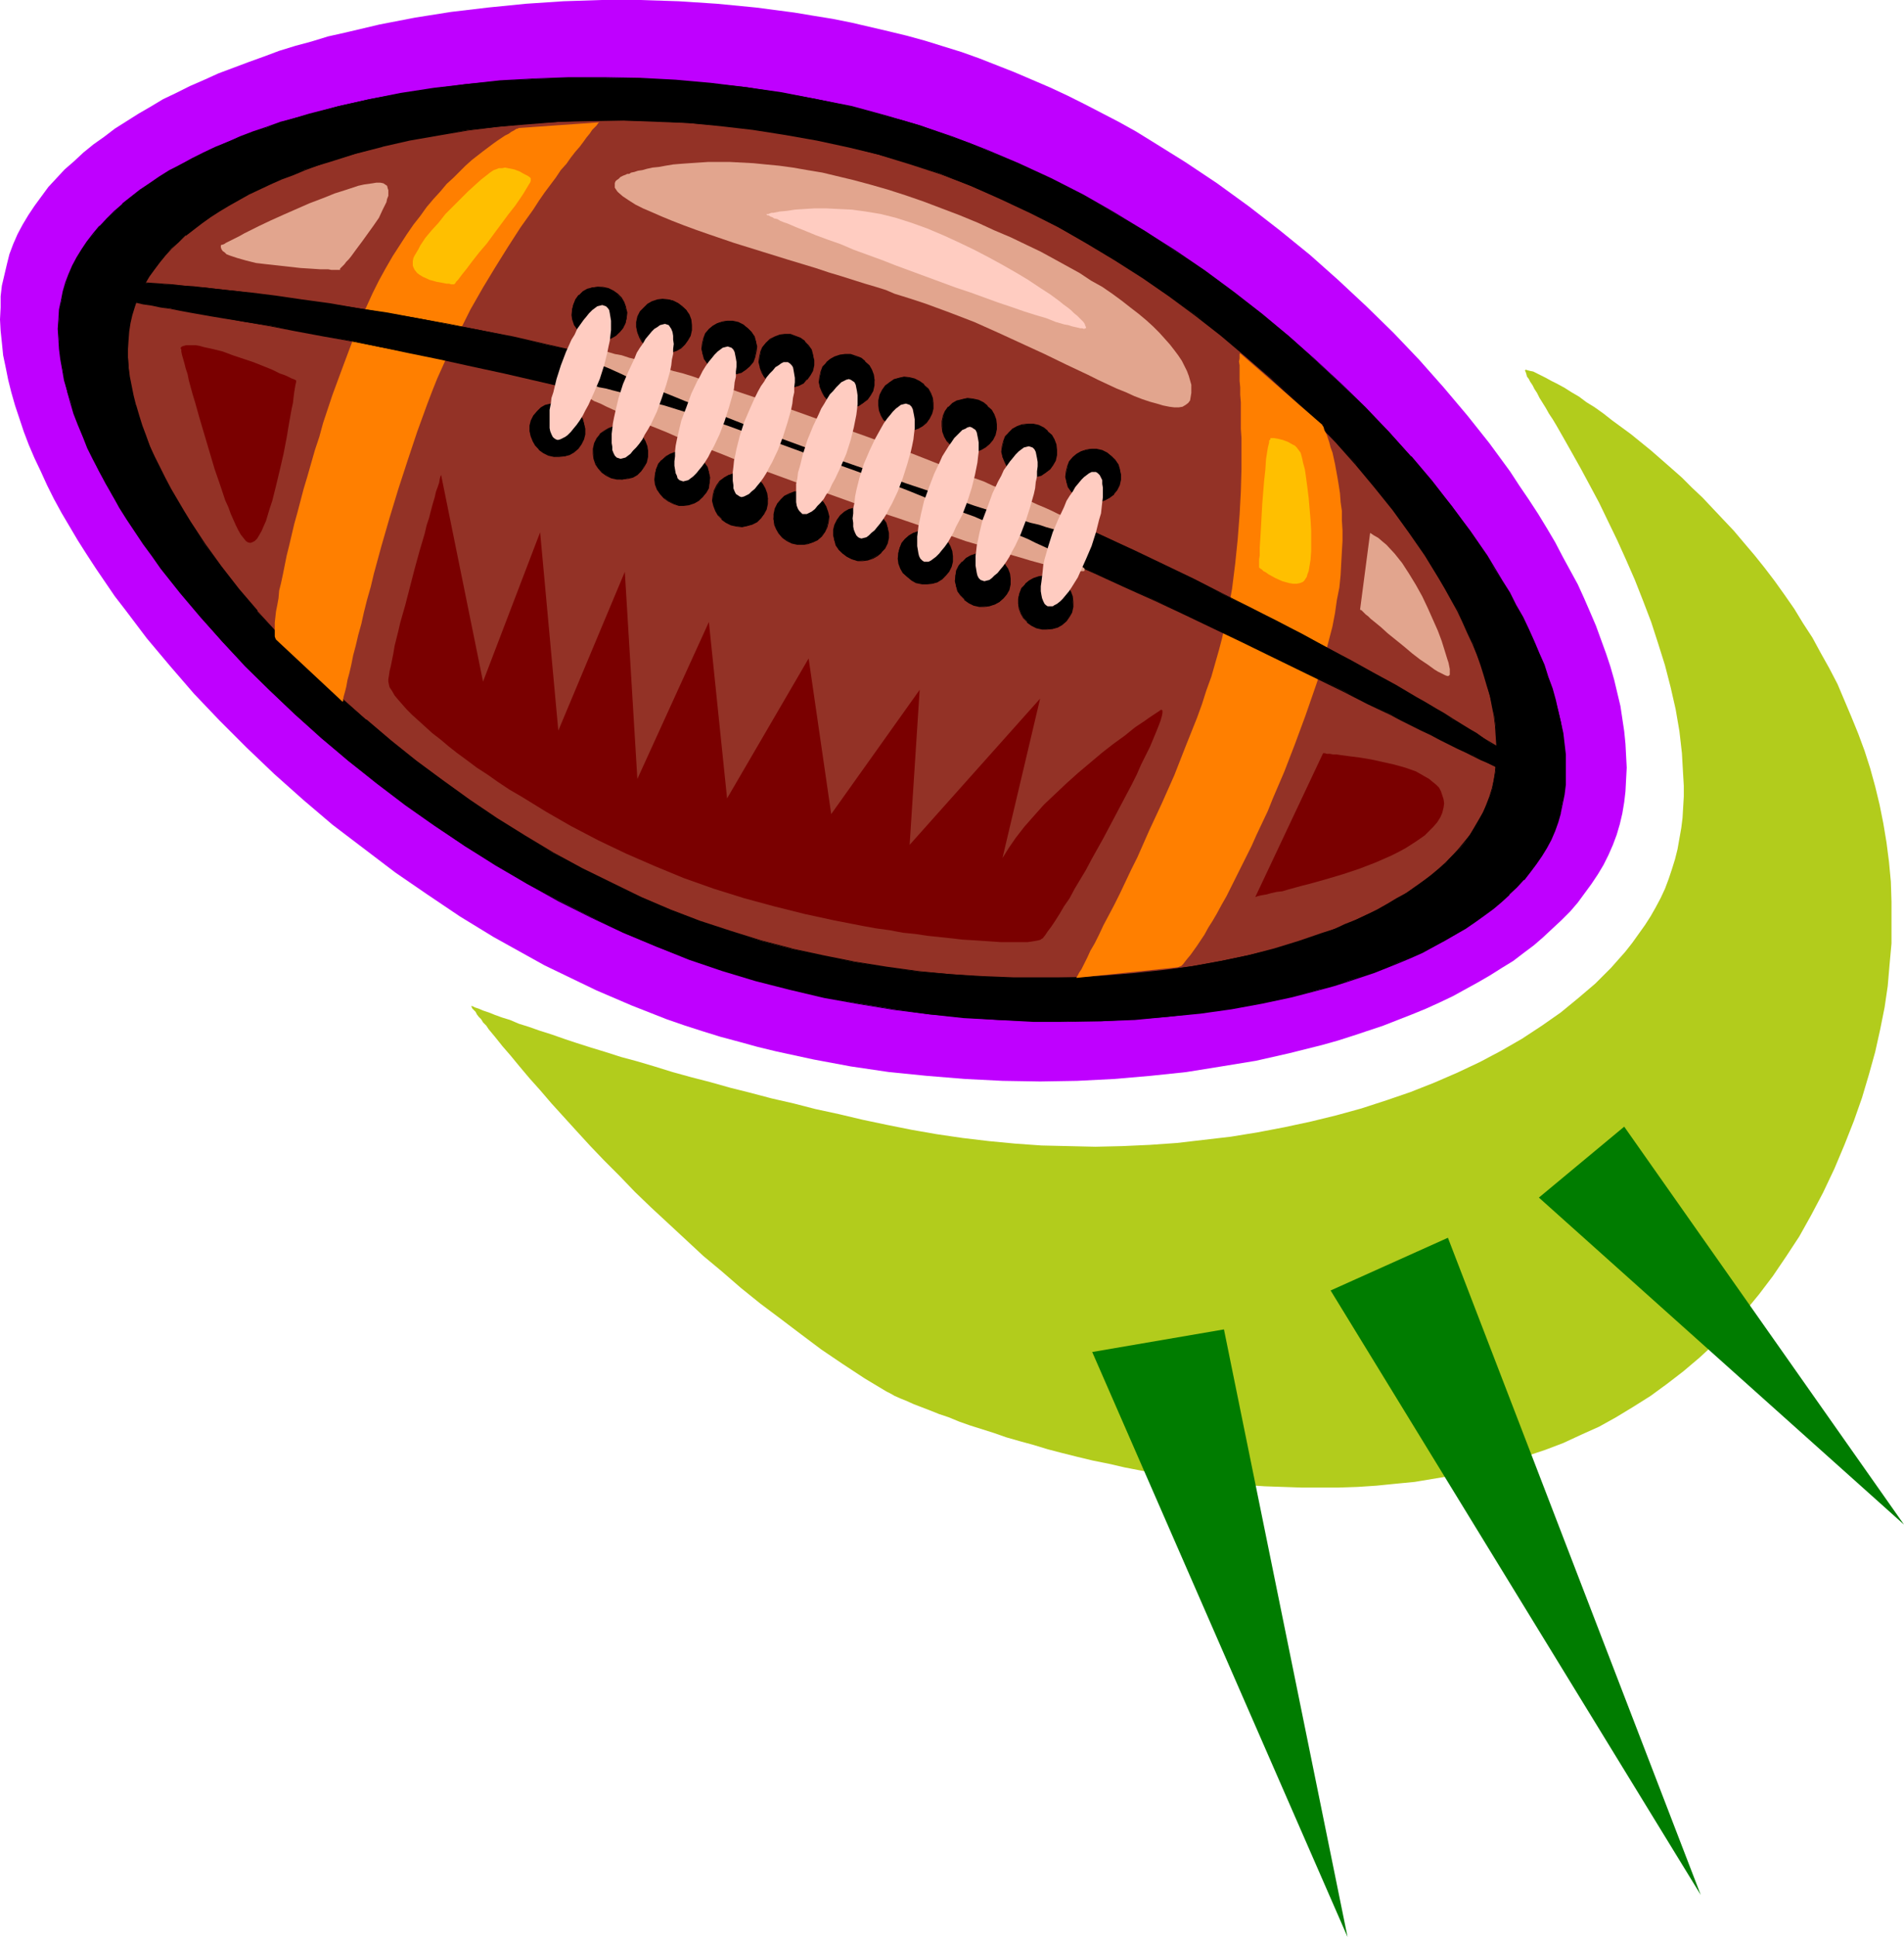
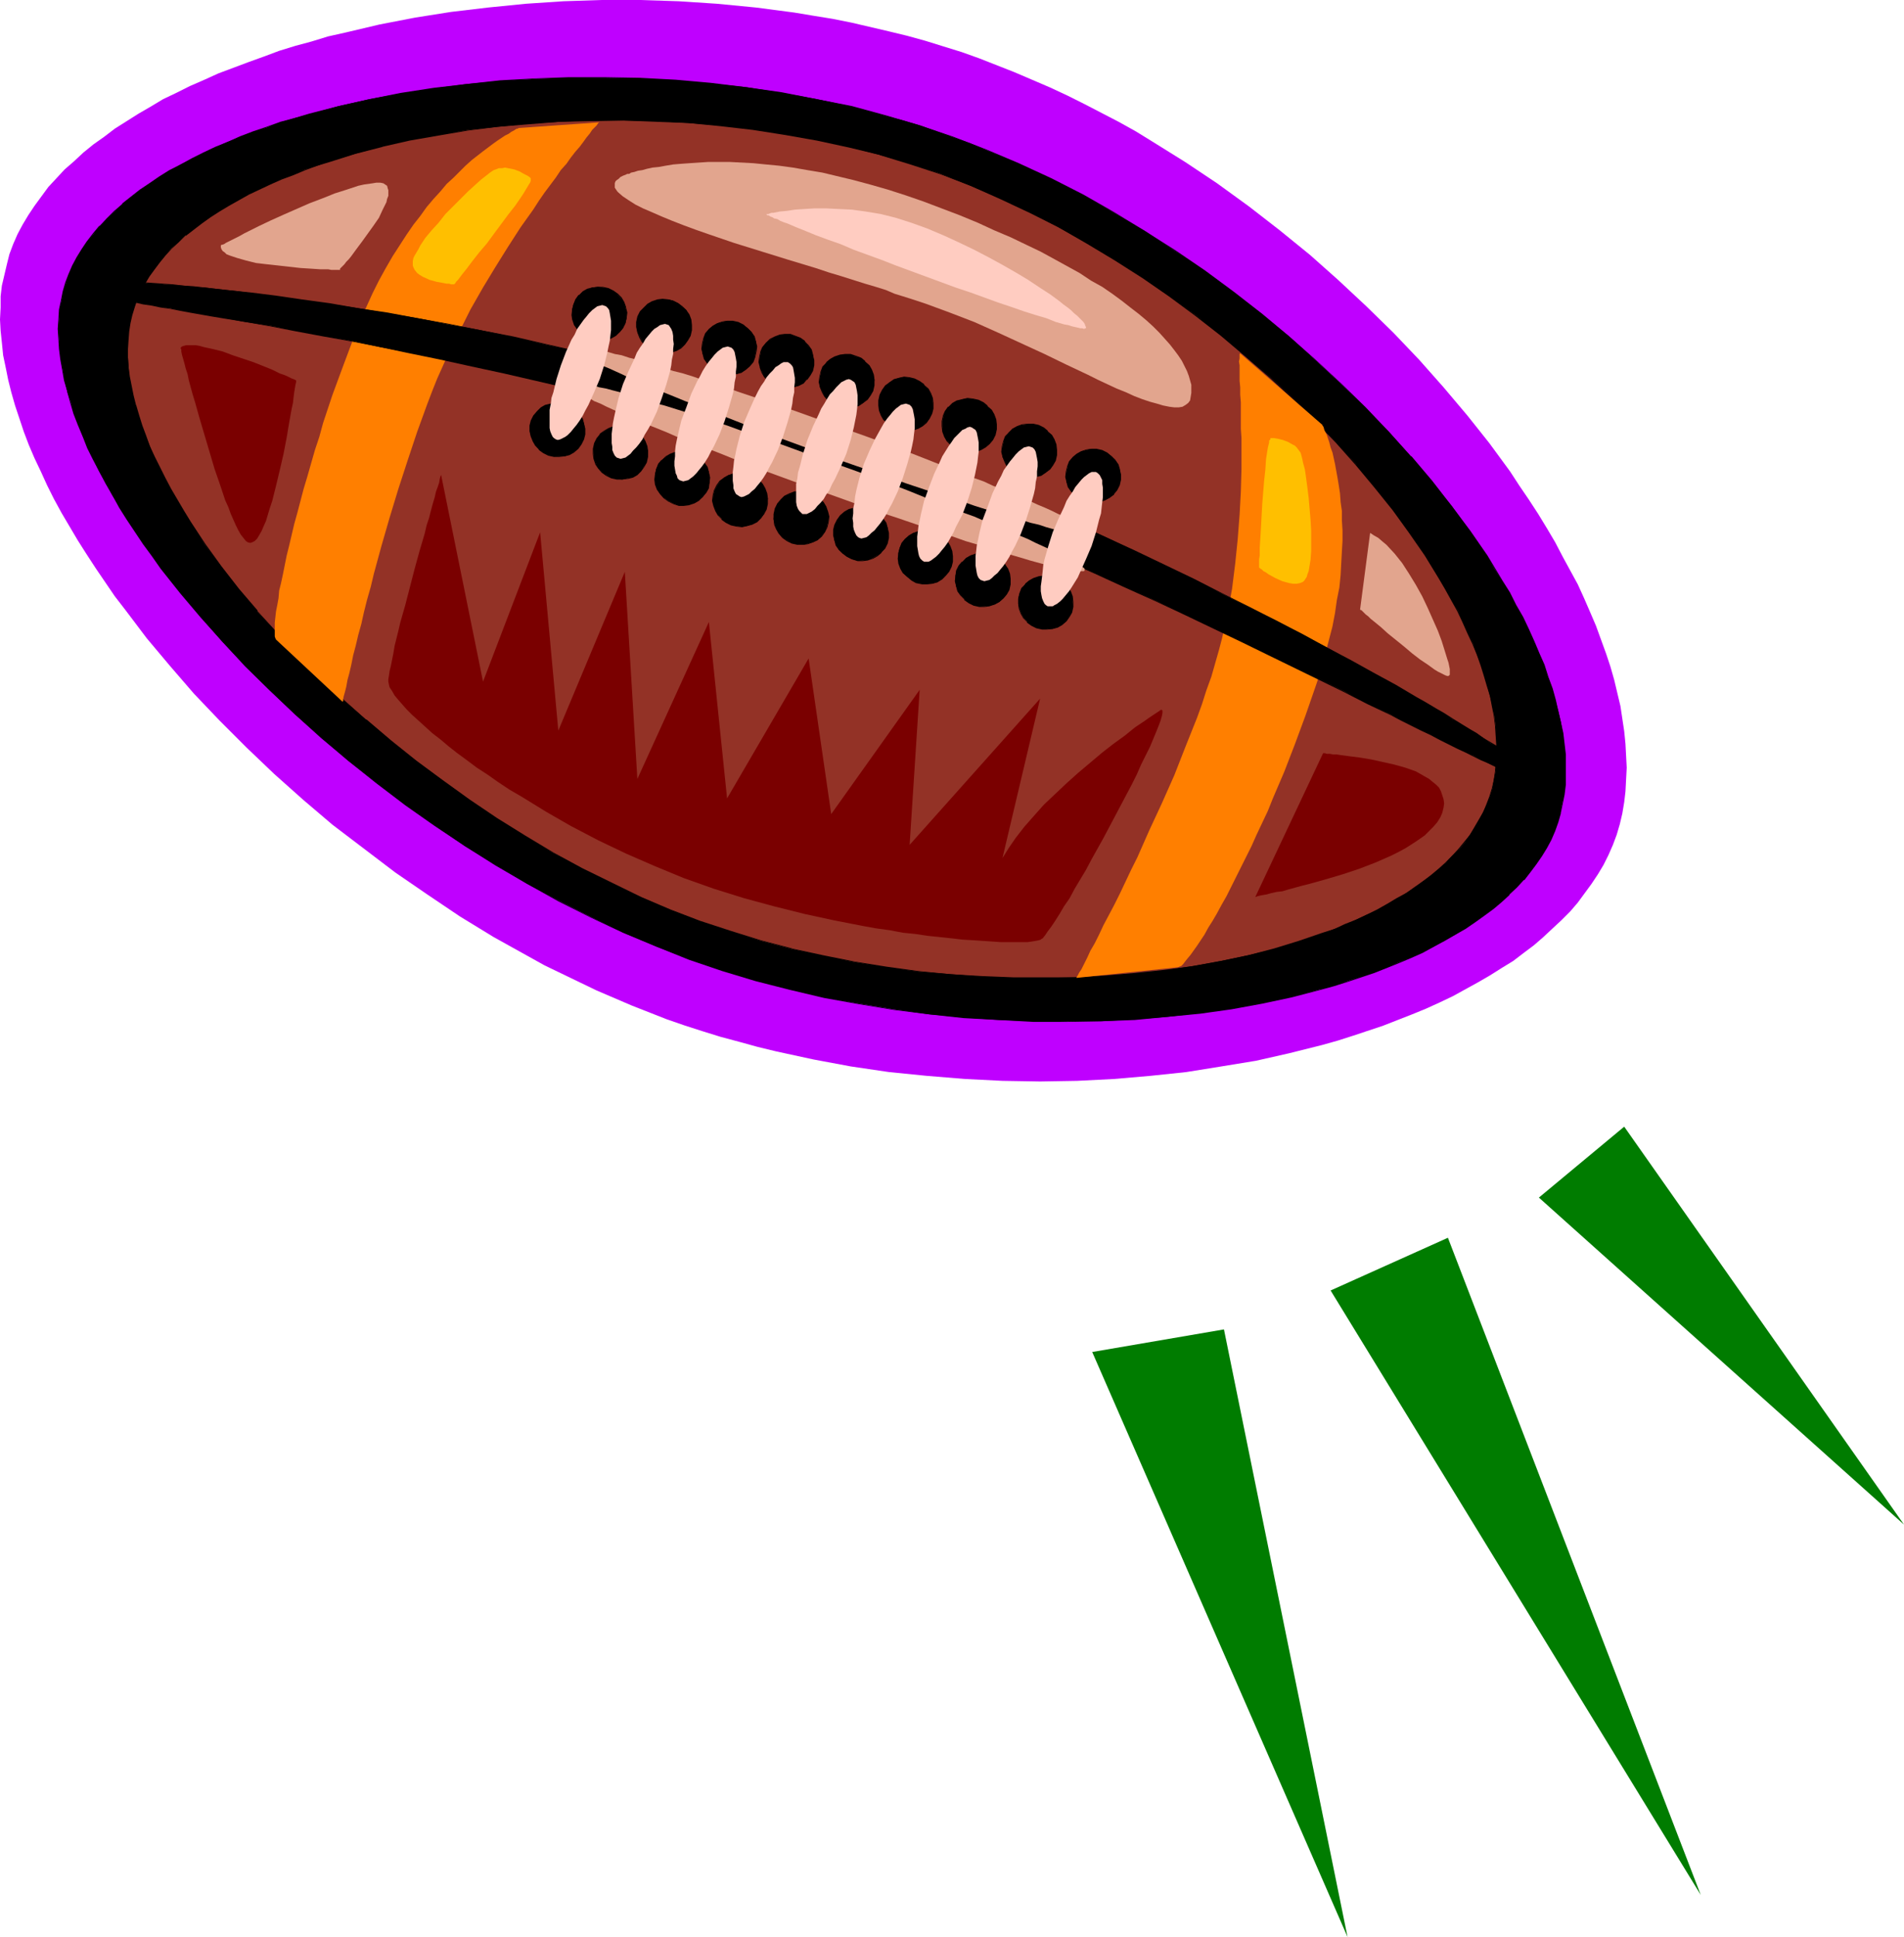
<svg xmlns="http://www.w3.org/2000/svg" xmlns:ns1="http://sodipodi.sourceforge.net/DTD/sodipodi-0.dtd" xmlns:ns2="http://www.inkscape.org/namespaces/inkscape" version="1.0" width="129.766mm" height="131.945mm" id="svg69" ns1:docname="Football - Ball 10.wmf">
  <ns1:namedview id="namedview69" pagecolor="#ffffff" bordercolor="#000000" borderopacity="0.25" ns2:showpageshadow="2" ns2:pageopacity="0.0" ns2:pagecheckerboard="0" ns2:deskcolor="#d1d1d1" ns2:document-units="mm" />
  <defs id="defs1">
    <pattern id="WMFhbasepattern" patternUnits="userSpaceOnUse" width="6" height="6" x="0" y="0" />
  </defs>
  <path style="fill:#bf00ff;fill-opacity:1;fill-rule:evenodd;stroke:none" d="m 252.257,15.029 4.525,1.778 4.525,1.778 4.525,1.939 4.525,1.939 4.525,2.101 4.525,2.262 4.363,2.262 4.363,2.262 4.363,2.424 4.202,2.586 8.565,5.333 8.242,5.494 8.242,5.979 7.918,6.141 7.757,6.302 7.272,6.464 7.272,6.787 6.949,6.787 6.626,6.949 6.302,7.11 6.141,7.272 5.656,7.11 5.333,7.272 2.424,3.717 2.424,3.555 2.424,3.717 2.262,3.717 2.101,3.555 1.939,3.717 1.939,3.555 1.939,3.555 1.616,3.555 1.616,3.717 1.454,3.394 1.293,3.555 1.293,3.555 1.131,3.394 0.97,3.394 0.808,3.394 0.808,3.394 0.485,3.232 0.485,3.232 0.323,3.232 0.162,3.07 0.162,3.07 -0.162,3.07 -0.162,3.07 -0.323,2.747 -0.485,2.909 -0.646,2.747 -0.808,2.747 -0.97,2.586 -1.131,2.586 -1.293,2.586 -1.454,2.424 -1.616,2.424 -1.778,2.424 -1.778,2.424 -1.939,2.262 -2.262,2.262 -2.262,2.101 -2.424,2.262 -2.424,2.101 -2.586,1.939 -2.747,2.101 -2.909,1.778 -3.07,1.939 -3.07,1.778 -3.232,1.778 -3.232,1.778 -3.394,1.616 -3.555,1.616 -3.555,1.454 -3.717,1.454 -3.717,1.454 -3.878,1.293 -3.878,1.293 -4.04,1.293 -4.04,1.131 -8.403,2.101 -8.565,1.939 -8.888,1.454 -9.05,1.454 -9.211,0.97 -9.373,0.808 -9.534,0.485 -9.534,0.162 -9.696,-0.162 -9.696,-0.485 -9.858,-0.808 -9.696,-0.97 -9.858,-1.454 -9.534,-1.778 -9.696,-2.101 -4.686,-1.131 -4.686,-1.293 -4.848,-1.293 -4.686,-1.454 -4.525,-1.454 -4.686,-1.616 -4.525,-1.778 -4.525,-1.778 -4.525,-1.939 -4.525,-1.939 -4.363,-2.101 -9.05,-4.363 -4.363,-2.424 -8.726,-4.848 -8.726,-5.333 -8.403,-5.656 -8.242,-5.656 -8.08,-6.141 -8.08,-6.141 -7.595,-6.464 -7.434,-6.625 -7.11,-6.787 -6.949,-6.949 -6.626,-6.949 -6.141,-7.11 -5.979,-7.11 -5.494,-7.272 -2.747,-3.555 -2.424,-3.555 -2.424,-3.555 -2.424,-3.717 -2.262,-3.555 -2.101,-3.555 -2.101,-3.555 -1.939,-3.555 -1.778,-3.555 -1.616,-3.555 L 8.888,117.966 7.434,114.573 6.141,111.179 5.01,107.786 3.878,104.392 2.909,100.998 2.101,97.766 1.454,94.535 0.808,91.464 0.485,88.232 0.162,85.162 0,82.253 0.162,79.183 v -2.909 l 0.323,-2.747 0.646,-2.747 0.646,-2.747 0.646,-2.586 0.97,-2.586 1.131,-2.586 1.293,-2.424 1.454,-2.424 1.616,-2.424 1.778,-2.424 1.778,-2.424 2.101,-2.262 2.101,-2.262 2.424,-2.101 2.424,-2.262 2.586,-2.101 2.747,-1.939 2.747,-2.101 3.07,-1.939 3.07,-1.939 3.07,-1.778 3.232,-1.939 3.394,-1.616 3.555,-1.778 3.717,-1.616 3.555,-1.616 3.878,-1.454 3.878,-1.454 4.04,-1.454 3.878,-1.454 4.202,-1.293 4.202,-1.131 L 84.517,9.373 88.88,8.403 97.768,6.302 106.979,4.525 116.19,3.07 125.725,1.939 135.421,0.97 145.117,0.323 154.974,0 h 9.858 l 10.019,0.323 9.858,0.646 10.019,0.97 9.858,1.293 4.848,0.808 5.01,0.808 4.848,0.97 4.848,1.131 4.848,1.131 4.686,1.131 4.686,1.293 4.686,1.454 4.686,1.454 z" id="path1" />
  <path style="fill:#000000;fill-opacity:1;fill-rule:evenodd;stroke:none" d="m 245.632,35.39 4.202,1.454 4.202,1.778 8.403,3.555 8.242,3.878 8.242,4.202 8.08,4.525 7.918,4.686 7.757,5.171 7.757,5.171 7.434,5.494 7.11,5.494 7.11,5.818 6.787,6.141 6.464,5.979 6.302,6.141 6.141,6.302 5.656,6.302 5.333,6.464 5.171,6.302 4.686,6.464 4.363,6.464 1.939,3.232 1.939,3.07 1.939,3.232 1.616,3.07 1.778,3.232 1.454,3.07 1.454,3.07 1.293,3.07 1.293,3.07 0.97,2.909 1.131,3.07 0.808,2.909 0.808,2.909 0.646,2.747 0.485,2.909 0.323,2.747 0.323,2.747 0.162,2.586 v 2.747 l -0.162,2.424 -0.323,2.586 -0.485,2.424 -0.485,2.262 -0.646,2.424 -0.808,2.101 -0.97,2.262 -1.131,2.101 -1.293,2.262 -1.293,1.939 -1.616,2.101 -1.616,1.939 -1.778,1.939 -1.939,1.939 -2.101,1.778 -2.101,1.939 -2.262,1.616 -2.424,1.778 -2.424,1.616 -2.586,1.616 -2.747,1.454 -2.747,1.616 -2.909,1.454 -3.07,1.293 -3.07,1.293 -3.232,1.454 -3.232,1.131 -6.787,2.262 -3.394,1.131 -3.555,0.97 -7.434,1.939 -7.595,1.616 -7.918,1.454 -8.08,1.131 -8.403,0.97 -8.403,0.646 -8.565,0.485 h -8.726 -8.888 l -8.888,-0.323 -9.05,-0.646 -8.888,-0.808 -9.05,-1.293 -8.888,-1.454 -9.05,-1.616 -8.888,-2.101 -8.726,-2.262 -8.726,-2.586 -8.565,-2.909 -8.403,-3.232 -8.403,-3.555 -8.403,-4.04 -8.242,-4.202 -8.242,-4.363 -8.08,-4.848 -7.918,-4.848 -7.757,-5.333 -7.595,-5.333 -7.434,-5.656 -7.272,-5.656 -6.949,-5.979 -6.787,-5.979 -6.464,-6.141 -6.141,-6.141 -5.979,-6.302 -5.494,-6.302 -5.333,-6.302 -5.01,-6.302 -2.262,-3.232 -2.262,-3.232 -4.202,-6.141 -1.939,-3.232 -1.939,-3.07 -1.616,-3.07 -1.778,-3.07 -1.454,-3.07 -1.454,-3.07 -1.293,-2.909 -1.131,-2.909 -1.131,-2.909 -0.808,-2.909 -0.97,-2.909 -0.646,-2.747 -0.485,-2.747 -0.485,-2.747 -0.323,-2.586 -0.162,-2.586 -0.162,-2.586 0.162,-2.424 0.162,-2.586 0.485,-2.262 0.485,-2.424 0.646,-2.101 0.808,-2.262 0.97,-2.101 0.97,-2.101 1.293,-2.101 1.454,-2.101 1.616,-1.939 1.616,-2.101 1.778,-1.778 2.101,-1.939 1.939,-1.939 2.262,-1.778 2.262,-1.778 2.424,-1.616 2.586,-1.778 2.747,-1.616 2.747,-1.616 2.909,-1.454 2.909,-1.454 3.07,-1.454 3.232,-1.454 3.232,-1.293 3.394,-1.293 3.555,-1.131 3.394,-1.293 3.717,-1.131 3.717,-0.97 7.595,-2.101 7.918,-1.778 8.08,-1.454 8.403,-1.293 8.403,-1.131 8.726,-0.808 8.888,-0.485 8.888,-0.323 h 9.05 l 9.211,0.162 9.211,0.485 9.05,0.808 9.211,0.97 9.05,1.454 9.05,1.616 9.05,1.939 8.888,2.424 4.363,1.131 4.363,1.293 z" id="path2" />
  <path style="fill:#000000;fill-opacity:1;fill-rule:evenodd;stroke:none" d="m 245.47,35.39 4.202,1.616 4.363,1.616 8.242,3.717 8.403,3.878 8.242,4.202 8.08,4.363 7.918,4.848 7.757,5.01 7.595,5.333 7.434,5.333 7.272,5.656 6.949,5.818 6.949,5.979 v 0 l 6.464,5.979 6.302,6.302 5.979,6.302 5.656,6.302 v 0 l 5.333,6.302 5.171,6.464 4.686,6.464 4.363,6.302 2.101,3.232 1.939,3.232 1.778,3.07 1.778,3.232 1.616,3.07 1.454,3.07 1.616,3.232 1.131,3.07 1.293,2.909 1.131,3.07 0.97,2.909 0.808,3.07 0.808,2.747 v 0 l 0.646,2.747 0.485,2.909 0.323,2.747 0.323,2.747 0.162,2.586 v 2.747 l -0.162,2.424 -0.323,2.586 -0.323,2.424 -0.646,2.262 v 0 l -0.646,2.262 -0.808,2.262 -0.97,2.262 -1.131,2.101 -1.293,2.101 -1.293,2.101 -1.616,2.101 -1.616,1.939 v 0 l -1.778,1.939 -1.939,1.939 v -0.162 l -1.939,1.778 -2.101,1.939 -2.424,1.616 -2.262,1.778 -2.586,1.616 -2.586,1.616 -2.586,1.454 -2.909,1.616 -2.909,1.454 -2.909,1.293 -3.07,1.454 -3.232,1.293 -3.232,1.131 -6.787,2.424 -3.555,0.97 -3.555,1.131 h 0.162 l -7.434,1.778 -7.595,1.616 -7.918,1.454 -8.08,1.131 -8.403,0.97 -8.403,0.646 -8.565,0.485 -8.726,0.162 -8.888,-0.162 -8.888,-0.323 -9.05,-0.646 -8.888,-0.808 -9.05,-1.131 -8.888,-1.454 -9.05,-1.778 -8.888,-2.101 h 0.162 l -8.888,-2.262 -8.565,-2.586 -8.565,-2.909 -8.565,-3.232 -8.403,-3.555 -8.403,-3.878 -8.242,-4.202 -8.242,-4.525 -7.918,-4.686 -7.918,-5.01 -7.757,-5.333 -7.757,-5.333 -7.434,-5.656 -7.11,-5.656 -6.949,-5.979 v 0.162 l -6.787,-5.979 -6.464,-6.141 -6.302,-6.302 -5.818,-6.141 -5.656,-6.464 v 0 l -5.171,-6.302 -5.01,-6.302 -2.424,-3.232 -2.101,-3.07 -4.202,-6.302 -1.939,-3.07 -1.939,-3.07 -1.616,-3.07 -1.778,-3.07 -1.454,-3.07 -1.454,-3.07 -1.293,-2.909 -1.131,-3.07 -1.131,-2.747 -0.97,-2.909 -0.808,-2.909 v 0 l -0.646,-2.747 -0.646,-2.747 -0.323,-2.747 -0.323,-2.586 -0.323,-2.586 v -2.586 -2.424 l 0.323,-2.586 0.323,-2.262 0.646,-2.424 v 0.162 l 0.485,-2.262 0.97,-2.101 0.97,-2.262 0.97,-2.101 1.293,-2.101 1.454,-2.101 1.454,-1.939 1.778,-1.939 v 0 l 1.778,-1.939 1.939,-1.939 2.101,-1.778 v 0 l 2.101,-1.778 2.424,-1.778 2.424,-1.616 2.586,-1.778 2.586,-1.616 2.909,-1.616 2.747,-1.454 3.07,-1.454 3.07,-1.454 3.232,-1.454 3.232,-1.293 3.394,-1.293 3.394,-1.293 3.555,-1.131 3.555,-1.131 3.717,-0.97 7.595,-2.101 v 0 l 7.918,-1.778 8.08,-1.454 8.403,-1.293 8.403,-1.131 8.726,-0.808 8.888,-0.646 8.888,-0.162 9.05,-0.162 9.211,0.323 9.211,0.485 9.05,0.808 9.211,0.97 9.05,1.454 9.05,1.616 9.05,1.939 v 0 l 8.726,2.262 4.363,1.293 4.363,1.293 8.565,2.909 0.162,-0.162 -8.565,-2.909 -4.363,-1.293 -4.363,-1.293 -8.888,-2.424 v 0 l -9.05,-1.778 -9.05,-1.778 -9.05,-1.293 -9.211,-1.131 -9.05,-0.808 -9.211,-0.485 -9.211,-0.162 h -9.05 l -8.888,0.323 -8.888,0.485 -8.726,0.97 -8.403,0.97 -8.403,1.293 -8.08,1.616 -7.918,1.778 v 0 l -7.595,1.939 -3.717,1.131 -3.717,0.97 -3.555,1.293 -3.394,1.131 -3.394,1.293 -3.232,1.454 -3.232,1.293 -3.07,1.454 -2.909,1.454 -2.909,1.616 -2.909,1.454 -2.586,1.616 -2.586,1.778 -2.424,1.616 -2.262,1.778 -2.262,1.778 v 0.162 l -2.101,1.778 -1.939,1.939 -1.778,1.939 h -0.162 l -1.616,1.939 -1.616,2.101 -1.293,1.939 -1.293,2.101 -1.131,2.101 -0.97,2.262 -0.808,2.101 -0.646,2.262 v 0 l -0.485,2.424 -0.485,2.262 -0.162,2.586 -0.162,2.424 0.162,2.586 0.162,2.586 0.323,2.586 0.485,2.747 0.485,2.747 0.808,2.747 v 0.162 l 0.808,2.909 0.808,2.747 1.131,2.909 1.293,3.07 1.131,2.909 1.454,2.909 1.616,3.07 1.616,3.07 1.778,3.07 1.778,3.232 1.939,3.07 4.202,6.302 2.262,3.07 2.262,3.232 5.01,6.302 5.333,6.302 v 0 l 5.656,6.302 5.818,6.302 6.302,6.141 6.464,6.141 6.787,6.141 v 0 l 6.949,5.818 7.272,5.818 7.434,5.656 7.595,5.333 7.757,5.171 7.918,5.01 8.08,4.686 8.08,4.525 8.403,4.202 8.242,3.878 8.565,3.555 8.403,3.394 8.565,2.909 8.565,2.586 8.888,2.262 v 0 l 8.888,2.101 9.05,1.616 8.888,1.454 9.05,1.131 8.888,0.97 9.05,0.485 8.888,0.485 h 8.888 l 8.726,-0.162 8.565,-0.323 8.403,-0.808 8.403,-0.808 8.08,-1.131 7.918,-1.454 7.595,-1.616 7.434,-1.939 v 0 l 3.555,-0.97 3.555,-1.131 6.787,-2.262 3.232,-1.293 3.232,-1.293 3.07,-1.293 2.909,-1.293 2.909,-1.616 2.747,-1.454 2.747,-1.616 2.586,-1.454 2.586,-1.778 2.262,-1.616 2.424,-1.778 2.101,-1.778 1.939,-1.778 v -0.162 l 1.939,-1.778 1.778,-1.939 h 0.162 l 1.616,-2.101 1.454,-1.939 1.454,-2.101 1.293,-2.101 1.131,-2.101 0.97,-2.262 0.808,-2.262 0.646,-2.262 v -0.162 l 0.485,-2.262 0.485,-2.424 0.323,-2.586 v -2.424 -2.747 -2.586 l -0.323,-2.747 -0.323,-2.747 -0.646,-2.909 -0.646,-2.747 v 0 l -0.646,-2.909 -0.808,-2.909 -1.131,-3.07 -0.97,-3.07 -1.293,-2.909 -1.293,-3.07 -1.454,-3.232 -1.454,-3.07 -1.778,-3.07 -1.616,-3.232 -1.939,-3.07 -1.939,-3.232 -1.939,-3.232 -4.363,-6.302 -4.848,-6.464 -5.01,-6.464 -5.333,-6.302 h -0.162 l -5.656,-6.302 -5.979,-6.302 -6.302,-6.141 -6.626,-6.141 v 0 l -6.787,-5.979 -6.949,-5.818 -7.272,-5.656 -7.434,-5.494 -7.595,-5.171 -7.918,-5.01 -7.918,-4.848 -7.918,-4.525 -8.242,-4.202 -8.403,-3.878 -8.403,-3.555 -4.202,-1.616 -4.202,-1.616 z" id="path3" />
  <path style="fill:#933226;fill-opacity:1;fill-rule:evenodd;stroke:none" d="m 242.4,44.763 7.595,3.07 7.595,3.232 7.595,3.555 7.434,3.878 7.272,4.04 7.272,4.363 7.11,4.525 6.949,4.848 6.787,4.848 6.464,5.171 6.464,5.333 6.141,5.333 5.979,5.494 5.656,5.656 5.494,5.818 5.171,5.656 4.848,5.818 4.525,5.818 4.363,5.818 4.04,5.818 3.555,5.818 1.616,2.909 1.616,2.909 1.616,2.747 1.293,2.909 1.293,2.747 1.293,2.747 0.97,2.747 1.131,2.747 0.808,2.747 0.808,2.747 0.646,2.586 0.646,2.586 0.485,2.424 0.323,2.586 0.162,2.424 0.162,2.424 v 2.424 l -0.162,2.424 -0.162,2.101 -0.485,2.262 -0.323,2.101 -0.646,2.101 -0.808,2.101 -0.97,1.939 -0.97,1.939 -1.131,1.939 -1.293,1.939 -1.293,1.939 -1.454,1.778 -1.778,1.616 -1.616,1.778 -1.939,1.778 -1.939,1.616 -2.101,1.454 -2.101,1.616 -2.262,1.454 -2.424,1.454 -2.424,1.454 -2.586,1.454 -2.586,1.131 -2.747,1.293 -2.747,1.293 -2.909,1.131 -2.909,1.131 -6.141,2.101 -6.464,1.939 -6.787,1.616 -6.949,1.454 -7.11,1.293 -7.272,1.131 -7.595,0.808 -7.757,0.646 -7.757,0.323 -7.918,0.162 h -8.08 l -8.08,-0.323 -8.08,-0.646 -8.242,-0.646 -8.242,-1.131 -8.08,-1.293 -8.08,-1.616 -8.242,-1.778 -7.918,-2.101 -7.918,-2.424 -7.757,-2.586 -7.595,-2.909 -7.757,-3.394 -7.595,-3.555 -7.434,-3.717 -7.434,-4.04 -7.272,-4.363 -7.272,-4.525 -7.11,-4.848 -6.787,-4.848 -6.787,-5.01 -6.626,-5.333 -6.302,-5.333 -6.141,-5.333 -5.818,-5.656 -5.656,-5.656 -5.333,-5.656 -5.171,-5.656 -4.848,-5.818 -4.525,-5.818 -4.202,-5.656 -3.717,-5.818 -1.778,-2.747 -1.616,-2.909 -1.616,-2.747 -1.454,-2.747 -1.454,-2.747 -1.293,-2.747 -1.131,-2.747 -1.131,-2.747 -0.97,-2.586 -0.808,-2.586 -0.808,-2.586 -0.646,-2.586 -0.485,-2.424 -0.485,-2.424 -0.162,-2.424 -0.162,-2.424 -0.162,-2.262 0.162,-2.424 0.162,-2.101 0.323,-2.101 0.485,-2.101 0.646,-2.101 0.808,-1.939 0.808,-2.101 0.97,-1.778 1.131,-1.939 1.293,-1.939 1.454,-1.778 1.454,-1.778 1.616,-1.778 1.939,-1.778 1.778,-1.616 2.101,-1.616 2.101,-1.616 2.262,-1.616 2.262,-1.454 2.424,-1.454 2.586,-1.454 2.586,-1.454 2.586,-1.293 2.909,-1.293 2.909,-1.293 2.909,-1.131 3.07,-1.293 3.232,-0.97 3.07,-1.131 6.626,-1.939 6.949,-1.939 7.11,-1.616 7.434,-1.293 7.595,-1.293 7.757,-0.808 7.918,-0.808 8.08,-0.485 8.08,-0.323 h 8.242 l 8.242,0.162 8.403,0.485 8.242,0.646 8.403,0.97 8.242,1.293 8.242,1.454 8.242,1.778 8.08,2.101 7.918,2.262 z" id="path4" />
  <path style="fill:#000000;fill-opacity:1;fill-rule:evenodd;stroke:none" d="m 242.4,44.924 7.595,2.909 7.595,3.394 7.595,3.555 7.434,3.717 7.272,4.202 7.272,4.363 7.11,4.525 6.787,4.686 6.787,5.01 6.626,5.171 6.302,5.333 6.141,5.333 v 0 l 5.979,5.494 5.656,5.656 5.494,5.656 5.171,5.818 v 0 l 4.848,5.818 4.686,5.818 4.202,5.818 4.04,5.818 3.555,5.818 1.616,2.747 1.616,2.909 1.616,2.909 1.293,2.747 1.293,2.909 1.293,2.747 1.131,2.747 0.97,2.747 0.808,2.586 0.808,2.747 0.808,2.586 v 0 l 0.485,2.586 0.485,2.424 0.323,2.586 0.162,2.424 0.162,2.424 v 2.424 l -0.162,2.424 -0.162,2.101 -0.323,2.262 -0.485,2.101 v 0 l -0.646,2.101 -0.808,2.101 -0.808,1.939 -1.131,1.939 -1.131,1.939 -1.131,1.939 -1.454,1.778 -1.454,1.778 v 0 l -1.616,1.778 -1.778,1.778 -1.778,1.616 v 0 l -1.939,1.616 -2.101,1.616 -2.101,1.454 -2.262,1.616 -2.424,1.293 -2.424,1.454 -2.586,1.454 -2.586,1.293 -2.747,1.293 -2.909,1.131 -2.747,1.293 -3.07,0.97 -6.141,2.101 -6.302,1.939 v 0 l -6.787,1.778 -6.949,1.454 -7.11,1.293 -7.272,0.97 -7.595,0.808 -7.757,0.646 -7.757,0.485 h -7.918 -8.08 l -8.08,-0.323 -8.08,-0.485 -8.242,-0.808 -8.242,-1.131 -8.08,-1.293 -8.08,-1.616 -8.242,-1.778 h 0.162 l -8.08,-2.101 -7.757,-2.424 -7.918,-2.586 -7.595,-2.909 -7.595,-3.232 -7.595,-3.717 -7.595,-3.717 -7.434,-4.04 -7.272,-4.363 -7.272,-4.525 -6.949,-4.686 -6.949,-5.01 -6.787,-5.01 -6.464,-5.171 -6.464,-5.494 v 0.162 l -6.141,-5.494 -5.818,-5.494 -5.656,-5.656 -5.333,-5.818 -5.171,-5.656 h 0.162 l -4.848,-5.656 -4.525,-5.818 -4.202,-5.818 -3.717,-5.656 -1.778,-2.909 -1.616,-2.747 -1.616,-2.747 -1.454,-2.747 -1.454,-2.909 -1.293,-2.586 -1.293,-2.747 -0.97,-2.747 -0.97,-2.586 -0.808,-2.586 -0.808,-2.747 v 0.162 l -0.646,-2.586 -0.485,-2.424 -0.485,-2.424 -0.323,-2.424 -0.162,-2.424 V 89.848 l 0.162,-2.424 0.162,-2.101 0.323,-2.101 0.485,-2.101 v 0 l 0.646,-2.101 0.646,-1.939 0.808,-1.939 1.131,-1.939 1.131,-1.939 1.293,-1.778 1.454,-1.939 1.454,-1.778 v 0 l 1.616,-1.778 1.778,-1.616 1.778,-1.778 v 0.162 l 2.101,-1.616 2.101,-1.616 2.262,-1.616 2.262,-1.454 2.424,-1.454 2.586,-1.454 2.586,-1.454 2.747,-1.293 2.747,-1.293 2.909,-1.293 3.07,-1.131 3.07,-1.293 3.07,-1.131 3.232,-0.97 6.626,-2.101 6.949,-1.778 h -0.162 l 7.11,-1.616 7.434,-1.293 7.595,-1.293 7.757,-0.97 7.918,-0.646 8.08,-0.646 8.08,-0.162 8.242,-0.162 8.242,0.323 8.403,0.323 8.242,0.808 8.403,0.97 8.242,1.293 8.242,1.454 8.242,1.778 8.08,1.939 h -0.162 l 7.918,2.424 7.918,2.586 v -0.162 l -7.757,-2.747 -7.918,-2.262 v 0 l -8.08,-2.101 -8.242,-1.778 -8.242,-1.454 -8.242,-1.293 -8.403,-0.97 -8.242,-0.646 -8.403,-0.485 -8.242,-0.162 h -8.242 l -8.08,0.323 -8.08,0.485 -7.918,0.808 -7.757,0.97 -7.595,1.131 -7.434,1.293 -7.11,1.616 v 0 l -6.949,1.939 -6.626,1.939 -3.232,1.131 -3.07,1.131 -3.07,1.131 -3.07,1.293 -2.909,1.131 -2.747,1.293 -2.747,1.454 -2.586,1.293 -2.586,1.454 -2.424,1.454 -2.262,1.616 -2.262,1.454 -2.101,1.616 -1.939,1.616 v 0.162 l -1.939,1.616 -1.778,1.778 -1.616,1.616 h -0.162 l -1.454,1.778 -1.454,1.939 -1.293,1.778 -1.131,1.939 -0.97,1.939 -0.808,1.939 -0.808,2.101 -0.646,1.939 v 0.162 l -0.485,2.101 -0.323,2.101 -0.162,2.101 -0.162,2.424 0.162,2.262 0.162,2.424 0.162,2.424 0.485,2.424 0.485,2.424 0.646,2.586 v 0 l 0.808,2.586 0.808,2.747 0.97,2.586 1.131,2.586 1.131,2.747 1.293,2.747 1.454,2.747 1.454,2.747 1.616,2.909 1.616,2.747 1.778,2.909 3.878,5.656 4.04,5.656 4.525,5.818 4.848,5.818 h 0.162 l 5.01,5.656 5.333,5.656 5.656,5.818 5.979,5.494 5.979,5.494 v 0 l 6.464,5.333 6.464,5.333 6.787,5.01 6.949,4.848 6.949,4.686 7.272,4.686 7.434,4.202 7.272,4.202 7.595,3.717 7.595,3.555 7.595,3.232 7.757,3.07 7.757,2.586 7.918,2.262 7.918,2.101 v 0 l 8.242,1.939 8.08,1.454 8.08,1.454 8.242,0.97 8.242,0.808 8.08,0.646 8.08,0.323 h 8.08 l 7.918,-0.162 7.757,-0.323 7.757,-0.646 7.595,-0.808 7.272,-1.131 7.11,-1.293 6.949,-1.454 6.787,-1.616 v 0 l 6.464,-1.939 6.141,-2.101 2.909,-1.131 2.909,-1.131 2.909,-1.293 2.747,-1.293 2.586,-1.293 2.586,-1.293 2.424,-1.454 2.262,-1.454 2.424,-1.454 2.101,-1.616 2.101,-1.616 1.939,-1.454 v -0.162 l 1.778,-1.778 1.778,-1.616 1.616,-1.778 v 0 l 1.454,-1.778 1.454,-1.778 1.293,-1.939 1.131,-1.939 0.97,-1.939 0.97,-2.101 0.646,-1.939 0.646,-2.101 v -0.162 l 0.485,-2.101 0.323,-2.262 0.323,-2.101 0.162,-2.424 v -2.424 l -0.162,-2.424 -0.323,-2.424 -0.323,-2.586 -0.323,-2.424 -0.646,-2.586 v -0.162 l -0.646,-2.586 -0.808,-2.586 -0.808,-2.747 -1.131,-2.747 -1.131,-2.747 -1.131,-2.747 -1.293,-2.747 -1.454,-2.909 -1.454,-2.909 -1.616,-2.747 -1.616,-2.909 -3.555,-5.818 -4.04,-5.818 -4.363,-5.818 -4.525,-5.818 -4.848,-5.818 h -0.162 l -5.171,-5.818 -5.494,-5.656 -5.656,-5.656 -5.979,-5.494 v 0 l -6.141,-5.494 -6.302,-5.333 -6.626,-5.01 -6.787,-5.01 -6.949,-4.848 -6.949,-4.525 -7.272,-4.363 -7.434,-4.04 -7.272,-3.878 -7.595,-3.555 -7.595,-3.232 -7.757,-2.909 z" id="path5" />
  <path style="fill:#000000;fill-opacity:1;fill-rule:evenodd;stroke:none" d="m 156.752,74.335 1.293,0.646 0.97,0.808 0.97,0.97 0.808,1.131 0.323,1.293 0.323,1.293 v 1.293 l -0.323,1.454 -0.646,1.293 -0.808,0.97 -0.97,0.808 -1.131,0.646 -1.293,0.485 -1.454,0.162 h -1.293 l -1.454,-0.323 -1.293,-0.646 -1.131,-0.97 -0.97,-0.97 -0.646,-1.131 -0.485,-1.293 -0.162,-1.131 v -1.454 l 0.323,-1.293 0.646,-1.293 0.808,-0.97 0.97,-0.97 1.293,-0.646 1.131,-0.485 1.454,-0.162 1.293,0.162 z" id="path6" />
  <path style="fill:#000000;fill-opacity:1;fill-rule:evenodd;stroke:none" d="m 156.59,74.496 1.293,0.485 1.131,0.97 v -0.162 l 0.97,0.97 v 0 l 0.646,1.131 0.485,1.293 v 0 l 0.162,1.293 v 1.293 l -0.323,1.454 v -0.162 l -0.646,1.293 -0.808,0.97 v 0 l -0.97,0.97 v 0 l -1.131,0.646 -1.293,0.323 h 0.162 l -1.454,0.162 h -1.293 v 0 l -1.293,-0.323 -1.454,-0.646 -0.97,-0.808 v 0 l -0.97,-0.97 v 0 l -0.646,-1.131 -0.485,-1.293 v 0 l -0.162,-1.131 v -1.454 l 0.323,-1.293 v 0 l 0.646,-1.293 0.808,-0.97 v 0.162 l 0.97,-0.97 1.131,-0.646 1.293,-0.485 h -0.162 l 1.454,-0.162 h 1.293 v 0 l 1.293,0.485 0.162,-0.323 -1.454,-0.323 h -1.293 l -1.454,0.162 -1.293,0.323 -1.131,0.646 -0.97,0.97 h -0.162 l -0.808,1.131 -0.485,1.293 -0.323,1.293 -0.162,1.454 0.162,1.131 0.485,1.454 0.808,1.131 0.97,0.97 v 0 l 1.131,0.808 1.293,0.646 1.454,0.485 h 1.293 l 1.454,-0.162 1.293,-0.485 1.131,-0.646 0.97,-0.97 v 0 l 0.808,-0.97 0.646,-1.293 0.323,-1.454 0.162,-1.293 -0.323,-1.293 v -0.162 l -0.485,-1.293 -0.646,-1.131 -0.97,-0.97 v 0 l -1.131,-0.808 -1.293,-0.646 z" id="path7" />
  <path style="fill:#000000;fill-opacity:1;fill-rule:evenodd;stroke:none" d="m 145.925,104.23 1.293,0.646 1.131,0.808 0.97,0.97 0.646,1.131 0.485,1.293 0.162,1.293 v 1.454 l -0.323,1.293 -0.646,1.293 -0.808,0.97 -0.97,0.97 -1.131,0.646 -1.293,0.485 h -1.454 -1.293 l -1.454,-0.323 -1.293,-0.646 -1.131,-0.808 -0.808,-0.97 -0.646,-1.131 -0.646,-1.293 -0.162,-1.293 v -1.454 l 0.323,-1.293 0.646,-1.293 0.808,-0.97 1.131,-0.97 1.131,-0.646 1.293,-0.485 1.293,-0.162 1.293,0.162 z" id="path8" />
  <path style="fill:#000000;fill-opacity:1;fill-rule:evenodd;stroke:none" d="m 145.925,104.392 1.131,0.485 1.131,0.97 v -0.162 l 0.97,0.97 v 0 l 0.646,1.293 0.485,1.293 v -0.162 l 0.162,1.293 v 1.454 l -0.323,1.293 v 0 l -0.646,1.293 -0.808,0.97 0.162,-0.162 -1.131,0.97 -1.131,0.646 -1.293,0.485 h 0.162 l -1.454,0.162 -1.293,-0.162 -1.454,-0.323 v 0 l -1.131,-0.646 -1.131,-0.808 v 0 l -0.97,-0.808 h 0.162 l -0.808,-1.293 -0.485,-1.293 v 0.162 l -0.162,-1.293 v -1.454 l 0.323,-1.293 v 0 l 0.646,-1.131 0.808,-1.131 v 0.162 l 0.97,-0.97 1.131,-0.646 1.293,-0.485 v 0 l 1.293,-0.162 h 1.293 v 0 l 1.454,0.485 v -0.323 l -1.454,-0.323 h -1.293 l -1.293,0.162 -1.454,0.323 -1.131,0.646 -0.97,0.97 -0.97,1.131 -0.646,1.293 -0.323,1.293 v 1.454 l 0.323,1.293 0.485,1.293 0.646,1.131 0.97,0.97 v 0.162 l 1.131,0.808 1.293,0.646 1.454,0.323 h 1.293 l 1.454,-0.162 1.293,-0.323 1.131,-0.646 1.131,-0.97 v 0 l 0.808,-1.131 0.646,-1.293 0.323,-1.293 v -1.454 l -0.323,-1.293 v 0 l -0.323,-1.293 -0.808,-1.131 -0.97,-1.131 v 0 l -1.131,-0.808 -1.293,-0.646 z" id="path9" />
  <path style="fill:#000000;fill-opacity:1;fill-rule:evenodd;stroke:none" d="m 162.085,110.048 1.293,0.646 1.131,0.808 0.97,0.97 0.646,1.293 0.485,1.131 0.323,1.293 -0.162,1.454 -0.323,1.293 -0.646,1.293 -0.808,1.131 -0.97,0.808 -1.131,0.646 -1.293,0.323 -1.293,0.323 -1.454,-0.162 -1.293,-0.323 -1.293,-0.646 -1.131,-0.808 -0.97,-0.97 -0.646,-1.131 -0.485,-1.293 -0.162,-1.293 v -1.293 l 0.323,-1.454 0.646,-1.293 0.808,-0.97 0.97,-0.808 1.131,-0.646 1.293,-0.485 1.293,-0.162 h 1.454 z" id="path10" />
  <path style="fill:#000000;fill-opacity:1;fill-rule:evenodd;stroke:none" d="m 162.085,110.209 1.293,0.646 1.131,0.808 v 0 l 0.808,0.97 0.646,1.131 0.485,1.293 v -0.162 l 0.323,1.293 -0.162,1.454 v 0 l -0.323,1.293 -0.485,1.293 -0.97,0.97 h 0.162 l -0.97,0.808 -1.131,0.646 -1.293,0.485 v 0 l -1.293,0.162 -1.454,-0.162 h 0.162 l -1.454,-0.323 -1.293,-0.485 -1.131,-0.97 v 0.162 l -0.97,-1.131 h 0.162 l -0.808,-0.97 -0.323,-1.293 v 0 l -0.323,-1.293 0.162,-1.293 0.323,-1.454 v 0.162 l 0.485,-1.293 0.97,-0.97 h -0.162 l 0.97,-0.97 1.293,-0.646 1.131,-0.323 v 0 l 1.293,-0.323 1.454,0.162 h -0.162 l 1.454,0.323 0.162,-0.162 -1.454,-0.485 h -1.454 l -1.293,0.162 -1.293,0.485 -1.131,0.646 -1.131,0.808 v 0.162 l -0.808,0.97 -0.646,1.293 -0.323,1.454 v 1.293 l 0.162,1.293 0.485,1.454 0.646,0.97 0.97,1.131 v 0 l 1.131,0.808 1.293,0.646 1.454,0.323 h 1.454 l 1.293,-0.162 h 0.162 l 1.293,-0.323 1.131,-0.646 0.97,-0.97 0.808,-1.131 0.646,-1.131 0.323,-1.454 v -1.454 l -0.162,-1.293 v 0 l -0.485,-1.293 -0.646,-1.131 -0.97,-0.97 -1.131,-0.97 -1.293,-0.485 z" id="path11" />
  <path style="fill:#000000;fill-opacity:1;fill-rule:evenodd;stroke:none" d="m 178.083,116.835 1.293,0.646 0.97,0.808 0.97,0.97 0.808,1.131 0.485,1.131 0.162,1.454 v 1.293 l -0.323,1.293 -0.646,1.293 -0.808,1.131 -1.131,0.808 -1.131,0.646 -1.293,0.485 -1.293,0.162 h -1.293 l -1.454,-0.485 -1.293,-0.646 -1.131,-0.808 -0.97,-0.97 -0.646,-1.131 -0.485,-1.293 -0.162,-1.293 v -1.293 l 0.323,-1.454 0.646,-1.131 0.808,-1.131 0.97,-0.808 1.131,-0.646 1.293,-0.485 1.293,-0.162 1.454,0.162 z" id="path12" />
  <path style="fill:#000000;fill-opacity:1;fill-rule:evenodd;stroke:none" d="m 178.083,116.835 h -0.162 l 1.293,0.646 1.131,0.808 v 0 l 0.97,0.97 v 0 l 0.646,1.131 0.485,1.293 v -0.162 l 0.162,1.454 v 1.293 l -0.323,1.293 v 0 l -0.646,1.293 -0.808,0.97 v 0 l -0.97,0.808 -1.131,0.646 -1.293,0.485 v 0 l -1.293,0.162 h -1.293 v 0 l -1.454,-0.323 -1.293,-0.646 -1.131,-0.808 h 0.162 l -0.97,-0.97 -0.646,-1.293 -0.485,-1.131 v 0 l -0.162,-1.293 v -1.293 l 0.323,-1.454 v 0.162 l 0.646,-1.293 0.808,-0.97 v 0 l 0.808,-0.97 v 0 l 1.293,-0.485 1.293,-0.485 h -0.162 l 1.293,-0.162 h 1.454 l 1.454,0.323 v -0.162 l -1.454,-0.323 -1.454,-0.162 -1.293,0.162 -1.293,0.485 -1.131,0.646 -0.97,0.97 h -0.162 l -0.808,0.97 -0.485,1.293 -0.323,1.454 -0.162,1.293 0.162,1.293 0.485,1.293 0.808,1.131 0.97,1.131 1.131,0.808 1.293,0.646 1.454,0.485 h 1.293 l 1.293,-0.162 1.454,-0.485 1.131,-0.646 0.97,-0.97 0.97,-1.131 0.646,-1.131 0.162,-1.454 0.162,-1.293 -0.323,-1.454 v 0 l -0.323,-1.293 -0.808,-1.131 -0.97,-0.97 v 0 l -1.131,-0.808 -1.293,-0.646 z" id="path13" />
  <path style="fill:#000000;fill-opacity:1;fill-rule:evenodd;stroke:none" d="m 192.95,122.168 1.293,0.646 1.131,0.808 0.97,0.97 0.646,1.131 0.485,1.293 0.323,1.293 -0.162,1.454 -0.323,1.293 -0.485,1.293 -0.808,0.97 -1.131,0.97 -1.131,0.646 -1.293,0.485 -1.293,0.162 -1.454,-0.162 -1.454,-0.323 -1.131,-0.646 -1.131,-0.808 -0.97,-0.97 -0.646,-1.131 -0.485,-1.293 -0.323,-1.293 0.162,-1.454 0.323,-1.293 0.646,-1.131 0.808,-1.131 0.97,-0.97 1.131,-0.646 1.293,-0.323 1.293,-0.323 1.454,0.162 z" id="path14" />
  <path style="fill:#000000;fill-opacity:1;fill-rule:evenodd;stroke:none" d="m 192.95,122.329 1.293,0.646 1.131,0.808 v -0.162 l 0.808,1.131 0.646,1.131 0.485,1.293 v -0.162 l 0.323,1.293 -0.162,1.454 -0.323,1.293 v 0 l -0.485,1.131 -0.808,1.131 v 0 l -0.97,0.808 -1.131,0.646 -1.293,0.485 v 0 l -1.293,0.162 h -1.454 0.162 l -1.454,-0.485 -1.293,-0.646 -1.131,-0.808 v 0.162 l -0.97,-0.97 h 0.162 l -0.808,-1.293 -0.323,-1.131 v 0 l -0.323,-1.293 v -1.454 l 0.323,-1.293 v 0 l 0.646,-1.131 0.808,-1.131 v 0.162 l 0.97,-0.97 1.293,-0.646 1.131,-0.485 v 0 l 1.293,-0.162 1.454,0.162 h -0.162 l 1.454,0.323 0.162,-0.323 -1.454,-0.323 h -1.454 l -1.293,0.162 -1.293,0.485 -1.131,0.646 -1.131,0.808 -0.808,1.131 -0.646,1.293 -0.323,1.293 -0.162,1.454 0.323,1.293 v 0 l 0.485,1.293 0.646,1.131 0.97,0.97 v 0.162 l 1.131,0.808 1.293,0.646 1.454,0.323 1.454,0.162 1.293,-0.323 1.293,-0.323 1.293,-0.646 0.97,-0.97 0.808,-1.131 0.646,-1.131 0.323,-1.454 v -1.454 l -0.162,-1.293 v 0 l -0.485,-1.293 -0.646,-1.131 -0.97,-1.131 -1.131,-0.808 -1.293,-0.646 z" id="path15" />
  <path style="fill:#000000;fill-opacity:1;fill-rule:evenodd;stroke:none" d="m 208.787,126.854 1.293,0.646 0.97,0.808 0.97,0.97 0.808,1.131 0.323,1.293 0.323,1.293 -0.162,1.454 -0.323,1.293 -0.485,1.131 -0.97,1.131 -0.97,0.97 -1.131,0.646 -1.293,0.323 -1.293,0.323 -1.454,-0.162 -1.293,-0.323 -1.293,-0.646 -1.131,-0.808 -0.97,-0.97 -0.646,-1.131 -0.485,-1.293 -0.323,-1.293 0.162,-1.293 0.323,-1.293 0.485,-1.293 0.97,-1.131 0.97,-0.808 1.131,-0.646 1.293,-0.485 1.293,-0.162 h 1.454 z" id="path16" />
  <path style="fill:#000000;fill-opacity:1;fill-rule:evenodd;stroke:none" d="m 208.787,127.016 h -0.162 l 1.293,0.646 1.131,0.808 v 0 l 0.97,0.808 h -0.162 l 0.808,1.293 0.323,1.131 v 0 l 0.323,1.293 v 1.454 l -0.323,1.293 v 0 l -0.646,1.131 -0.808,1.131 v -0.162 l -0.97,0.97 -1.131,0.646 -1.293,0.485 v 0 l -1.293,0.162 -1.454,-0.162 h 0.162 l -1.454,-0.323 -1.293,-0.485 -1.131,-0.97 0.162,0.162 -0.97,-1.131 -0.646,-1.131 -0.646,-1.131 v 0 l -0.162,-1.293 0.162,-1.293 0.323,-1.293 v 0 l 0.485,-1.293 0.808,-1.131 v 0.162 l 0.97,-0.808 1.131,-0.808 1.293,-0.323 v 0 l 1.293,-0.323 1.454,0.162 1.454,0.323 v -0.323 l -1.454,-0.323 h -1.454 l -1.293,0.162 -1.293,0.485 -1.293,0.646 -0.97,0.97 -0.808,0.97 -0.646,1.293 -0.323,1.454 v 1.293 l 0.162,1.454 0.485,1.131 0.646,1.131 0.97,1.131 1.131,0.808 1.293,0.646 1.454,0.323 h 1.454 l 1.293,-0.162 1.293,-0.485 1.131,-0.485 1.131,-0.97 0.808,-1.131 0.646,-1.293 0.323,-1.293 0.162,-1.454 -0.323,-1.293 v 0 l -0.485,-1.293 -0.646,-1.131 -0.97,-0.97 v -0.162 l -1.131,-0.808 -1.293,-0.646 z" id="path17" />
  <path style="fill:#000000;fill-opacity:1;fill-rule:evenodd;stroke:none" d="m 224.139,131.056 1.293,0.646 1.131,0.808 0.808,0.97 0.808,1.131 0.485,1.293 0.162,1.293 v 1.293 l -0.323,1.454 -0.646,1.293 -0.808,0.97 -1.131,0.808 -1.131,0.646 -1.293,0.485 -1.293,0.162 h -1.293 l -1.454,-0.323 -1.293,-0.646 -1.131,-0.97 -0.97,-0.808 -0.646,-1.293 -0.485,-1.131 -0.162,-1.293 v -1.454 l 0.323,-1.293 0.646,-1.293 0.808,-1.131 0.97,-0.808 1.131,-0.646 1.293,-0.323 1.454,-0.323 1.293,0.162 z" id="path18" />
  <path style="fill:#000000;fill-opacity:1;fill-rule:evenodd;stroke:none" d="m 224.139,131.217 1.131,0.646 1.131,0.808 v 0 l 0.97,0.97 v 0 l 0.646,1.131 0.485,1.293 v -0.162 l 0.162,1.293 v 1.293 l -0.323,1.454 v -0.162 l -0.646,1.293 -0.808,1.131 v -0.162 l -0.97,0.97 -1.131,0.646 -1.293,0.323 v 0 l -1.293,0.323 -1.293,-0.162 v 0 l -1.454,-0.323 -1.131,-0.646 -1.131,-0.808 v 0 l -0.97,-0.97 v 0 l -0.646,-1.131 -0.485,-1.131 v 0 l -0.162,-1.293 v -1.454 l 0.323,-1.293 v 0 l 0.646,-1.131 0.808,-1.131 h -0.162 l 1.131,-0.808 1.131,-0.646 1.293,-0.485 h -0.162 l 1.454,-0.162 1.293,0.162 v 0 l 1.454,0.323 v -0.323 l -1.454,-0.323 h -1.293 l -1.454,0.162 v 0 l -1.293,0.323 -1.131,0.646 -1.131,0.97 -0.808,1.131 -0.646,1.293 -0.323,1.293 v 1.454 l 0.323,1.293 v 0 l 0.323,1.293 0.808,1.131 0.97,0.97 v 0 l 1.131,0.808 1.293,0.646 1.454,0.485 h 1.293 l 1.293,-0.162 1.454,-0.485 1.131,-0.646 0.97,-0.808 v -0.162 l 0.97,-0.97 0.646,-1.293 0.323,-1.454 v -1.293 l -0.323,-1.293 v 0 l -0.323,-1.293 -0.808,-1.131 -0.97,-0.97 v -0.162 l -1.131,-0.808 -1.293,-0.646 z" id="path19" />
  <path style="fill:#000000;fill-opacity:1;fill-rule:evenodd;stroke:none" d="m 240.622,137.035 1.293,0.646 1.131,0.808 0.97,0.97 0.646,1.131 0.485,1.293 0.162,1.293 v 1.454 l -0.323,1.293 -0.646,1.293 -0.808,0.97 -0.97,0.97 -1.131,0.646 -1.293,0.485 h -1.293 -1.293 l -1.454,-0.323 -1.293,-0.646 -1.131,-0.808 -0.97,-0.97 -0.646,-1.131 -0.485,-1.293 -0.162,-1.293 v -1.454 l 0.323,-1.293 0.646,-1.293 0.808,-0.97 0.97,-0.97 1.131,-0.646 1.293,-0.323 1.293,-0.162 h 1.454 z" id="path20" />
  <path style="fill:#000000;fill-opacity:1;fill-rule:evenodd;stroke:none" d="m 240.622,137.196 1.293,0.646 1.131,0.808 v 0 l 0.808,0.97 v 0 l 0.646,1.131 0.485,1.131 v 0 l 0.162,1.293 v 1.454 l -0.323,1.293 v -0.162 l -0.646,1.293 -0.808,1.131 h 0.162 l -0.97,0.808 -1.131,0.646 -1.293,0.485 v 0 l -1.293,0.162 -1.293,-0.162 v 0 l -1.454,-0.323 -1.293,-0.646 -0.97,-0.808 v 0 l -0.97,-0.97 v 0 l -0.646,-1.131 -0.485,-1.293 v 0.162 l -0.162,-1.293 v -1.454 l 0.323,-1.293 v 0.162 l 0.646,-1.293 0.808,-1.131 -0.162,0.162 1.131,-0.97 1.131,-0.646 1.131,-0.485 v 0 l 1.293,-0.162 1.454,0.162 h -0.162 l 1.454,0.323 0.162,-0.323 -1.454,-0.323 h -1.454 l -1.293,0.162 -1.293,0.485 -1.131,0.646 -0.97,0.808 -0.162,0.162 -0.808,0.97 -0.485,1.293 -0.323,1.293 -0.162,1.454 0.162,1.293 0.485,1.293 0.646,1.131 1.131,0.97 v 0 l 1.131,0.97 1.131,0.646 1.616,0.323 h 1.293 l 1.293,-0.162 1.293,-0.323 1.293,-0.808 0.808,-0.808 0.97,-1.131 0.646,-1.293 0.323,-1.293 v -1.454 l -0.162,-1.293 -0.485,-1.293 -0.646,-1.131 -1.131,-0.97 v 0 l -0.97,-0.97 -1.293,-0.646 z" id="path21" />
  <path style="fill:#000000;fill-opacity:1;fill-rule:evenodd;stroke:none" d="m 255.489,142.852 1.293,0.646 1.131,0.808 0.97,0.97 0.646,1.131 0.485,1.293 0.162,1.293 v 1.454 l -0.323,1.293 -0.646,1.293 -0.808,0.97 -0.97,0.97 -1.293,0.646 -1.293,0.323 -1.293,0.162 h -1.293 l -1.454,-0.323 -1.293,-0.646 -0.97,-0.808 -0.97,-0.97 -0.808,-1.131 -0.485,-1.293 -0.162,-1.293 v -1.454 l 0.323,-1.293 0.646,-1.131 0.808,-1.131 0.97,-0.97 1.131,-0.646 1.293,-0.323 1.454,-0.323 1.293,0.162 z" id="path22" />
  <path style="fill:#000000;fill-opacity:1;fill-rule:evenodd;stroke:none" d="m 255.489,143.014 1.293,0.646 0.97,0.808 v -0.162 l 0.97,1.131 v 0 l 0.646,1.131 0.485,1.293 v -0.162 l 0.162,1.293 v 1.454 l -0.323,1.293 v 0 l -0.646,1.131 -0.808,1.131 v -0.162 l -0.97,0.97 -1.131,0.646 -1.293,0.323 v 0 l -1.293,0.323 -1.293,-0.162 -1.454,-0.323 h 0.162 l -1.293,-0.646 -1.131,-0.808 v 0.162 l -0.97,-0.97 v 0 l -0.646,-1.131 -0.485,-1.293 v 0 l -0.162,-1.293 v -1.454 l 0.323,-1.293 v 0.162 l 0.646,-1.293 0.808,-1.131 h -0.162 l 0.97,-0.808 v 0 l 1.293,-0.646 1.131,-0.485 v 0 l 1.454,-0.162 1.293,0.162 v 0 l 1.454,0.323 v -0.323 l -1.454,-0.323 h -1.293 l -1.454,0.162 -1.293,0.485 -1.131,0.646 -0.97,0.97 h -0.162 l -0.808,0.97 -0.646,1.293 -0.162,1.293 -0.162,1.454 0.323,1.293 v 0 l 0.323,1.293 0.808,1.131 0.97,0.97 v 0.162 l 1.131,0.808 1.293,0.646 1.454,0.323 h 1.293 l 1.293,-0.162 1.454,-0.485 1.131,-0.646 0.97,-0.808 0.162,-0.162 0.808,-0.97 0.646,-1.131 0.323,-1.454 v -1.454 l -0.162,-1.293 -0.485,-1.293 -0.808,-1.131 -0.97,-0.97 v -0.162 l -1.131,-0.808 -1.293,-0.646 z" id="path23" />
  <path style="fill:#000000;fill-opacity:1;fill-rule:evenodd;stroke:none" d="m 271.649,148.831 1.293,0.485 1.131,0.808 0.97,1.131 0.646,1.131 0.485,1.131 0.162,1.454 v 1.293 l -0.323,1.454 -0.646,1.131 -0.808,1.131 -0.97,0.808 -1.131,0.646 -1.293,0.485 h -1.293 -1.454 l -1.454,-0.323 -1.293,-0.646 -0.97,-0.808 -0.97,-0.97 -0.646,-1.131 -0.485,-1.293 -0.323,-1.293 v -1.293 l 0.323,-1.293 0.646,-1.293 0.808,-1.131 1.131,-0.808 1.131,-0.646 1.293,-0.485 1.293,-0.162 h 1.293 z" id="path24" />
  <path style="fill:#000000;fill-opacity:1;fill-rule:evenodd;stroke:none" d="m 271.649,148.831 1.293,0.646 0.97,0.808 v 0 l 0.97,0.97 v 0 l 0.646,1.131 0.485,1.293 v -0.162 l 0.323,1.454 -0.162,1.293 -0.323,1.454 v -0.162 l -0.485,1.293 -0.97,0.97 h 0.162 l -0.97,0.808 -1.293,0.646 -1.131,0.485 v 0 l -1.293,0.162 -1.454,-0.162 -1.454,-0.323 h 0.162 l -1.293,-0.646 -1.131,-0.808 v 0.162 l -0.97,-0.97 v 0 l -0.646,-1.131 -0.485,-1.293 v 0 l -0.162,-1.293 v -1.293 l 0.323,-1.293 v 0 l 0.646,-1.293 0.808,-0.97 v 0 l 0.97,-0.808 1.131,-0.646 1.293,-0.485 v 0 l 1.293,-0.162 h 1.293 v 0 l 1.454,0.323 v -0.162 l -1.454,-0.485 h -1.293 l -1.293,0.162 -1.454,0.485 -1.131,0.646 -0.97,0.808 v 0.162 l -0.97,0.97 -0.485,1.293 -0.323,1.454 v 1.293 l 0.162,1.293 0.485,1.293 0.646,1.131 0.97,0.97 v 0.162 l 1.131,0.808 1.293,0.646 1.454,0.323 h 1.454 l 1.293,-0.162 1.293,-0.323 1.131,-0.646 1.131,-0.97 0.808,-1.131 0.646,-1.131 0.323,-1.454 V 154.972 l -0.162,-1.454 v 0 l -0.485,-1.293 -0.808,-1.131 -0.97,-0.97 v 0 l -1.131,-0.97 -1.293,-0.485 z" id="path25" />
  <path style="fill:#000000;fill-opacity:1;fill-rule:evenodd;stroke:none" d="m 283.931,116.027 1.293,0.646 1.131,0.808 0.97,0.97 0.646,1.131 0.485,1.293 0.162,1.293 v 1.293 l -0.323,1.454 -0.646,1.293 -0.808,0.97 -0.97,0.97 -1.131,0.485 -1.293,0.485 -1.293,0.162 h -1.454 l -1.454,-0.323 -1.293,-0.646 -1.131,-0.808 -0.808,-0.97 -0.808,-1.131 -0.485,-1.293 -0.162,-1.293 0.162,-1.454 0.323,-1.293 0.485,-1.293 0.808,-0.97 1.131,-0.97 1.131,-0.646 1.293,-0.323 1.293,-0.323 1.293,0.162 z" id="path26" />
  <path style="fill:#000000;fill-opacity:1;fill-rule:evenodd;stroke:none" d="m 283.931,116.189 1.131,0.646 1.293,0.808 v 0 l 0.808,0.97 v 0 l 0.646,1.131 0.485,1.131 v 0 l 0.162,1.293 v 1.293 l -0.323,1.454 v -0.162 l -0.485,1.293 -0.97,1.131 0.162,-0.162 -1.131,0.97 -1.131,0.646 -1.293,0.323 h 0.162 l -1.293,0.323 -1.454,-0.162 v 0 l -1.293,-0.323 -1.293,-0.646 -1.131,-0.808 v 0 l -0.97,-0.97 v 0 l -0.646,-1.131 -0.485,-1.293 v 0.162 l -0.162,-1.293 v -1.454 l 0.323,-1.293 v 0.162 l 0.646,-1.293 0.808,-1.131 v 0.162 l 0.97,-0.97 1.131,-0.646 1.293,-0.485 v 0 l 1.293,-0.162 1.293,0.162 v 0 l 1.454,0.323 v -0.323 l -1.454,-0.323 h -1.293 l -1.293,0.162 -1.454,0.485 -1.131,0.646 -0.97,0.808 v 0 l -0.97,1.131 -0.485,1.293 -0.323,1.293 -0.162,1.454 0.323,1.293 0.323,1.293 0.808,1.131 0.97,0.97 v 0 l 1.131,0.97 1.293,0.485 1.454,0.485 h 1.454 l 1.293,-0.162 1.293,-0.485 1.131,-0.646 1.131,-0.808 v -0.162 l 0.808,-0.97 0.646,-1.293 0.323,-1.454 v -1.293 l -0.323,-1.293 v -0.162 l -0.323,-1.131 -0.808,-1.131 -0.97,-0.97 -1.131,-0.97 -1.293,-0.646 z" id="path27" />
  <path style="fill:#000000;fill-opacity:1;fill-rule:evenodd;stroke:none" d="m 251.934,103.099 1.293,0.646 1.131,0.808 0.97,0.97 0.646,1.131 0.485,1.293 0.162,1.293 v 1.293 l -0.323,1.454 -0.646,1.131 -0.808,1.131 -0.97,0.808 -1.131,0.646 -1.293,0.485 -1.293,0.162 h -1.454 l -1.293,-0.485 -1.293,-0.646 -1.131,-0.808 -0.97,-0.97 -0.646,-1.131 -0.485,-1.131 -0.162,-1.454 v -1.293 l 0.323,-1.293 0.485,-1.293 0.808,-0.97 1.131,-0.97 1.131,-0.646 1.293,-0.485 1.293,-0.162 1.454,0.162 z" id="path28" />
  <path style="fill:#000000;fill-opacity:1;fill-rule:evenodd;stroke:none" d="m 251.934,103.261 1.293,0.646 1.131,0.808 v -0.162 l 0.808,0.97 v 0 l 0.646,1.131 0.485,1.293 v 0 l 0.162,1.293 v 1.293 l -0.323,1.454 v -0.162 l -0.646,1.293 -0.808,0.97 h 0.162 l -1.131,0.808 -1.131,0.646 -1.293,0.485 h 0.162 l -1.293,0.162 h -1.454 0.162 l -1.454,-0.323 -1.293,-0.646 -1.131,-0.808 v 0 l -0.97,-0.97 h 0.162 l -0.646,-1.131 -0.485,-1.293 v 0.162 l -0.323,-1.454 v -1.293 l 0.323,-1.293 v 0 l 0.646,-1.293 0.808,-0.97 v 0 l 0.97,-0.808 1.131,-0.646 1.293,-0.485 v 0 l 1.293,-0.162 h 1.454 -0.162 l 1.454,0.485 0.162,-0.323 -1.454,-0.323 -1.454,-0.162 -1.293,0.323 -1.454,0.323 -1.131,0.646 -0.97,0.97 h -0.162 l -0.808,1.131 -0.485,1.131 -0.323,1.454 v 1.293 l 0.162,1.454 0.485,1.293 0.646,1.131 0.97,0.97 v 0 l 1.131,0.808 1.293,0.646 1.454,0.485 h 1.454 l 1.293,-0.162 1.293,-0.485 1.131,-0.646 0.97,-0.808 0.162,-0.162 0.808,-0.97 0.646,-1.293 0.323,-1.454 v -1.293 l -0.162,-1.293 -0.485,-1.293 -0.646,-1.131 -1.131,-0.97 v -0.162 l -0.97,-0.808 -1.293,-0.646 z" id="path29" />
  <path style="fill:#000000;fill-opacity:1;fill-rule:evenodd;stroke:none" d="m 267.448,109.563 1.293,0.646 1.131,0.808 0.97,0.97 0.646,1.131 0.485,1.293 0.162,1.454 v 1.293 l -0.323,1.293 -0.646,1.293 -0.808,0.97 -0.97,0.97 -1.131,0.646 -1.293,0.323 -1.293,0.323 -1.454,-0.162 -1.293,-0.323 -1.293,-0.646 -1.293,-0.808 -0.808,-0.97 -0.646,-1.131 -0.646,-1.293 -0.162,-1.293 0.162,-1.454 0.323,-1.293 0.485,-1.131 0.808,-1.131 0.97,-0.97 1.293,-0.646 1.131,-0.323 1.454,-0.162 h 1.454 z" id="path30" />
  <path style="fill:#000000;fill-opacity:1;fill-rule:evenodd;stroke:none" d="m 267.448,109.725 1.293,0.646 1.131,0.808 v -0.162 l 0.97,1.131 h -0.162 l 0.646,1.131 0.485,1.293 v -0.162 l 0.162,1.454 v 1.293 l -0.323,1.293 v 0 l -0.485,1.131 -0.97,1.131 h 0.162 l -1.131,0.808 -1.131,0.646 -1.293,0.485 h 0.162 l -1.293,0.162 -1.454,-0.162 -1.293,-0.323 v 0 l -1.293,-0.646 -1.131,-0.808 v 0.162 l -0.97,-0.97 h 0.162 l -0.808,-1.131 -0.485,-1.293 v 0 l -0.162,-1.293 v -1.454 l 0.323,-1.293 v 0.162 l 0.646,-1.293 0.808,-1.131 v 0 l 0.97,-0.808 v 0 l 1.131,-0.646 1.293,-0.485 h -0.162 l 1.454,-0.162 1.454,0.162 h -0.162 l 1.454,0.323 0.162,-0.323 -1.454,-0.323 h -1.454 l -1.454,0.162 -1.293,0.485 -1.131,0.646 -0.97,0.97 v 0 l -0.97,0.97 -0.485,1.293 -0.323,1.293 -0.162,1.454 0.323,1.293 0.485,1.293 0.646,1.293 0.97,0.97 1.131,0.808 1.293,0.646 1.454,0.323 h 1.454 l 1.293,-0.162 v 0 l 1.293,-0.323 1.131,-0.808 1.131,-0.808 0.808,-1.131 0.646,-1.131 0.323,-1.454 v -1.293 l -0.162,-1.454 -0.485,-1.293 -0.646,-1.131 -1.131,-0.97 v -0.162 l -0.97,-0.808 -1.293,-0.646 z" id="path31" />
  <path style="fill:#000000;fill-opacity:1;fill-rule:evenodd;stroke:none" d="m 235.613,97.605 1.293,0.646 1.131,0.808 0.97,0.97 0.646,1.131 0.485,1.293 0.162,1.293 v 1.454 l -0.323,1.293 -0.646,1.293 -0.808,0.97 -0.97,0.97 -1.131,0.646 -1.293,0.323 -1.293,0.323 -1.293,-0.162 -1.454,-0.323 -1.293,-0.646 -1.131,-0.808 -0.97,-0.97 -0.646,-1.131 -0.485,-1.293 -0.162,-1.293 v -1.293 l 0.323,-1.454 0.646,-1.293 0.808,-0.97 0.97,-0.97 1.131,-0.646 1.293,-0.485 1.293,-0.162 1.454,0.162 z" id="path32" />
  <path style="fill:#000000;fill-opacity:1;fill-rule:evenodd;stroke:none" d="m 235.613,97.766 1.293,0.646 1.131,0.808 v -0.162 l 0.97,0.97 h -0.162 l 0.808,1.131 0.323,1.293 v 0 l 0.323,1.293 -0.162,1.454 -0.323,1.293 v 0 l -0.485,1.131 -0.97,1.131 h 0.162 l -0.97,0.808 v 0 l -1.131,0.646 -1.293,0.485 v 0 l -1.293,0.162 -1.293,-0.162 v 0 l -1.454,-0.323 -1.293,-0.646 -1.131,-0.808 v 0 l -0.97,-0.97 h 0.162 l -0.808,-1.131 -0.323,-1.293 v 0.162 l -0.162,-1.293 v -1.293 l 0.323,-1.454 v 0.162 l 0.485,-1.293 0.97,-1.131 h -0.162 l 1.131,-0.808 1.131,-0.646 1.131,-0.485 v 0 l 1.293,-0.162 h 1.454 -0.162 l 1.454,0.485 v -0.323 l -1.293,-0.323 -1.454,-0.162 -1.293,0.323 -1.293,0.323 -1.131,0.808 -1.131,0.808 -0.808,1.131 -0.646,1.293 -0.323,1.454 v 1.293 l 0.162,1.293 0.485,1.293 0.646,1.131 1.131,0.97 v 0.162 l 0.97,0.808 1.454,0.646 1.454,0.323 h 1.293 l 1.293,-0.162 1.454,-0.485 1.131,-0.646 0.97,-0.808 v 0 l 0.808,-1.131 0.646,-1.293 0.323,-1.293 v -1.454 l -0.162,-1.293 -0.485,-1.293 -0.646,-1.131 -1.131,-0.97 v -0.162 l -1.131,-0.808 -1.293,-0.646 z" id="path33" />
  <path style="fill:#000000;fill-opacity:1;fill-rule:evenodd;stroke:none" d="m 220.422,91.787 1.293,0.485 1.131,0.808 0.97,0.97 0.646,1.131 0.485,1.293 0.323,1.293 -0.162,1.454 -0.323,1.293 -0.646,1.293 -0.808,0.97 -0.97,0.97 -1.131,0.646 -1.293,0.323 -1.293,0.162 h -1.454 l -1.293,-0.323 -1.293,-0.646 -1.293,-0.808 -0.808,-0.97 -0.646,-1.131 -0.646,-1.293 -0.162,-1.293 0.162,-1.293 0.323,-1.454 0.485,-1.131 0.808,-1.131 1.131,-0.808 1.131,-0.646 1.293,-0.485 1.293,-0.162 h 1.454 z" id="path34" />
  <path style="fill:#000000;fill-opacity:1;fill-rule:evenodd;stroke:none" d="m 220.422,91.787 1.293,0.646 1.131,0.808 v 0 l 0.97,0.97 h -0.162 l 0.646,1.131 0.485,1.293 v -0.162 l 0.323,1.293 -0.162,1.454 -0.323,1.293 v 0 l -0.485,1.131 -0.97,1.131 h 0.162 l -1.131,0.808 -1.131,0.646 -1.293,0.323 h 0.162 l -1.293,0.323 -1.454,-0.162 -1.293,-0.323 v 0 l -1.293,-0.646 -1.131,-0.808 v 0.162 l -0.97,-0.97 h 0.162 l -0.808,-1.131 -0.485,-1.293 v 0 l -0.162,-1.293 v -1.293 l 0.323,-1.454 v 0.162 l 0.646,-1.293 0.808,-0.97 v 0 l 0.97,-0.808 1.131,-0.646 1.293,-0.485 v 0 l 1.293,-0.162 h 1.454 -0.162 l 1.454,0.323 0.162,-0.162 -1.454,-0.485 h -1.454 l -1.293,0.162 -1.454,0.485 -1.131,0.646 -0.97,0.808 v 0.162 l -0.97,0.97 -0.485,1.293 -0.323,1.454 -0.162,1.293 0.323,1.293 0.485,1.293 0.646,1.131 0.97,1.131 1.131,0.808 1.293,0.646 1.454,0.323 h 1.454 l 1.293,-0.162 v 0 l 1.293,-0.323 1.131,-0.808 1.131,-0.808 0.808,-1.131 0.646,-1.131 0.323,-1.454 v -1.454 l -0.162,-1.293 v 0 l -0.485,-1.293 -0.646,-1.131 -1.131,-0.97 v -0.162 l -0.97,-0.808 -1.293,-0.485 z" id="path35" />
  <path style="fill:#000000;fill-opacity:1;fill-rule:evenodd;stroke:none" d="m 173.397,77.405 1.293,0.646 1.131,0.97 0.97,0.808 0.646,1.293 0.485,1.131 0.162,1.454 v 1.293 l -0.323,1.293 -0.646,1.293 -0.808,1.131 -0.97,0.808 -1.131,0.646 -1.293,0.485 -1.454,0.162 h -1.293 l -1.454,-0.485 -1.293,-0.485 -1.131,-0.808 -0.808,-1.131 -0.646,-1.131 -0.646,-1.293 -0.162,-1.293 v -1.293 l 0.323,-1.454 0.646,-1.131 0.808,-0.97 1.131,-0.97 1.131,-0.646 1.293,-0.485 1.293,-0.162 h 1.454 z" id="path36" />
  <path style="fill:#000000;fill-opacity:1;fill-rule:evenodd;stroke:none" d="m 173.397,77.567 v 0 l 1.131,0.646 1.293,0.808 v 0 l 0.808,0.97 v 0 l 0.646,1.131 0.485,1.293 v -0.162 l 0.162,1.454 v 1.293 l -0.323,1.293 v 0 l -0.485,1.131 -0.97,1.131 h 0.162 l -0.97,0.97 v -0.162 l -1.131,0.646 -1.293,0.485 v 0 l -1.454,0.162 h -1.293 v 0 l -1.454,-0.485 -1.131,-0.485 -1.131,-0.808 v 0 l -0.97,-0.97 v 0 l -0.646,-1.131 -0.485,-1.293 v 0 l -0.162,-1.293 v -1.293 l 0.323,-1.454 v 0.162 l 0.646,-1.293 0.808,-0.97 v 0 l 0.97,-0.808 1.131,-0.646 1.293,-0.485 v 0 l 1.293,-0.162 h 1.454 l 1.293,0.323 v -0.162 l -1.293,-0.323 -1.454,-0.162 -1.293,0.162 -1.454,0.485 -1.131,0.646 -0.97,0.97 v 0 l -0.97,0.97 -0.646,1.293 -0.323,1.454 v 1.293 l 0.323,1.454 0.485,1.293 0.646,1.131 0.97,0.97 v 0 l 1.131,0.97 1.293,0.485 1.454,0.323 1.293,0.162 1.454,-0.162 1.454,-0.485 1.131,-0.646 0.97,-0.97 v 0 l 0.808,-1.131 0.646,-1.131 0.323,-1.454 v -1.293 l -0.162,-1.454 -0.485,-1.293 -0.808,-1.131 -0.97,-0.97 -1.131,-0.808 -1.293,-0.646 z" id="path37" />
  <path style="fill:#000000;fill-opacity:1;fill-rule:evenodd;stroke:none" d="m 204.909,86.616 1.293,0.485 1.131,0.808 0.808,1.131 0.808,1.131 0.485,1.293 0.162,1.293 v 1.293 l -0.323,1.454 -0.646,1.131 -0.808,0.97 -0.97,0.97 -1.131,0.646 -1.293,0.485 -1.293,0.162 -1.454,-0.162 -1.454,-0.323 -1.131,-0.646 -1.131,-0.808 -0.97,-0.97 -0.646,-1.131 -0.485,-1.293 -0.323,-1.293 0.162,-1.293 0.323,-1.454 0.485,-1.131 0.808,-1.131 1.131,-0.808 1.131,-0.646 1.293,-0.485 1.293,-0.162 h 1.454 z" id="path38" />
  <path style="fill:#000000;fill-opacity:1;fill-rule:evenodd;stroke:none" d="m 204.747,86.616 1.293,0.646 1.131,0.808 v 0 l 0.97,0.97 v 0 l 0.646,1.131 0.485,1.293 v 0 l 0.162,1.293 v 1.293 l -0.323,1.454 v -0.162 l -0.646,1.293 -0.808,0.97 h 0.162 l -0.97,0.808 v 0 l -1.131,0.646 -1.293,0.485 v 0 l -1.293,0.162 h -1.454 l -1.454,-0.323 h 0.162 l -1.293,-0.646 -1.131,-0.808 v 0 l -0.97,-0.97 h 0.162 l -0.808,-1.131 -0.323,-1.293 v 0 l -0.323,-1.293 v -1.293 l 0.323,-1.454 v 0.162 l 0.646,-1.293 0.808,-0.97 v 0 l 0.97,-0.97 1.131,-0.485 1.293,-0.485 v 0 l 1.293,-0.162 h 1.454 -0.162 l 1.293,0.323 0.162,-0.162 -1.293,-0.485 h -1.454 l -1.293,0.162 -1.293,0.485 -1.293,0.646 -0.97,0.97 -0.97,1.131 -0.485,1.131 -0.323,1.454 -0.162,1.293 0.323,1.293 v 0.162 l 0.485,1.293 0.646,1.131 0.97,0.97 v 0 l 1.131,0.808 1.293,0.646 1.454,0.323 1.454,0.162 1.293,-0.323 1.293,-0.323 1.293,-0.646 0.808,-0.97 h 0.162 l 0.808,-1.131 0.646,-1.131 0.323,-1.454 v -1.293 l -0.323,-1.293 v -0.162 l -0.323,-1.293 -0.808,-1.131 -0.97,-0.97 v -0.162 l -1.131,-0.808 -1.293,-0.485 z" id="path39" />
  <path style="fill:#000000;fill-opacity:1;fill-rule:evenodd;stroke:none" d="m 190.203,83.061 1.293,0.646 1.131,0.808 0.97,0.97 0.646,1.131 0.485,1.293 0.162,1.293 -0.162,1.293 -0.323,1.454 -0.485,1.293 -0.808,0.97 -0.97,0.97 -1.131,0.646 -1.293,0.485 -1.454,0.162 -1.293,-0.162 -1.454,-0.323 -1.293,-0.646 -1.131,-0.808 -0.808,-0.97 -0.808,-1.131 -0.485,-1.293 -0.162,-1.293 0.162,-1.454 0.323,-1.293 0.485,-1.131 0.808,-1.131 1.131,-0.97 1.131,-0.646 1.293,-0.323 1.293,-0.323 1.293,0.162 z" id="path40" />
  <path style="fill:#000000;fill-opacity:1;fill-rule:evenodd;stroke:none" d="m 190.203,83.223 1.131,0.646 1.131,0.808 v 0 l 0.97,0.97 v 0 l 0.646,1.131 0.485,1.293 V 87.909 l 0.162,1.293 v 1.293 l -0.323,1.454 V 91.787 l -0.646,1.293 -0.808,1.131 v 0 l -0.97,0.808 -1.131,0.646 -1.293,0.485 h 0.162 l -1.454,0.162 h -1.293 0.162 l -1.454,-0.485 -1.293,-0.646 -1.131,-0.808 v 0.162 l -0.97,-1.131 v 0 l -0.646,-1.131 -0.485,-1.131 v 0 l -0.162,-1.293 v -1.454 l 0.323,-1.293 v 0.162 l 0.646,-1.293 0.808,-1.131 v 0.162 l 0.97,-0.97 1.131,-0.646 1.293,-0.485 v 0 l 1.293,-0.162 1.293,0.162 v 0 l 1.454,0.323 v -0.323 l -1.454,-0.323 h -1.293 l -1.293,0.162 -1.454,0.485 -1.131,0.646 -0.97,0.808 -0.97,1.131 -0.485,1.293 -0.323,1.293 -0.162,1.454 0.323,1.293 0.323,1.293 0.808,1.131 0.97,0.97 v 0.162 l 1.131,0.808 1.293,0.646 1.454,0.323 1.293,0.162 1.454,-0.323 1.293,-0.323 1.131,-0.808 0.97,-0.808 0.97,-1.131 0.485,-1.293 0.323,-1.454 0.162,-1.293 -0.323,-1.293 -0.323,-1.293 -0.808,-1.131 -0.97,-0.97 v 0 l -1.131,-0.97 -1.293,-0.646 z" id="path41" />
  <path style="fill:#ff7f00;fill-opacity:1;fill-rule:evenodd;stroke:none" d="m 133.481,32.966 v 0.162 h -0.323 l -0.323,0.162 -0.485,0.323 -0.646,0.323 -0.646,0.485 -0.97,0.485 -0.97,0.646 -0.97,0.646 -1.131,0.808 -1.293,0.97 -1.293,0.97 -1.454,1.131 -1.454,1.131 -1.616,1.454 -1.454,1.454 -1.616,1.616 -1.778,1.616 -1.616,1.939 -1.778,1.939 -1.778,2.101 -1.616,2.262 -1.778,2.262 -1.778,2.586 -1.778,2.747 -1.778,2.747 -1.778,3.07 -1.778,3.232 -1.616,3.232 -1.616,3.555 -1.616,3.555 -1.454,3.878 -2.909,7.757 -2.747,7.433 -2.424,7.272 -0.97,3.555 -1.131,3.394 -0.97,3.394 -0.97,3.394 -0.97,3.232 -0.808,3.07 -0.808,3.07 -0.808,2.909 -0.646,2.747 -0.646,2.747 -0.646,2.586 -0.485,2.424 -0.485,2.424 -0.485,2.262 -0.485,1.939 -0.162,1.939 -0.323,1.778 -0.323,1.616 -0.162,1.454 -0.162,1.454 v 1.131 1.778 0.646 l 0.162,0.485 0.162,0.323 17.13,15.998 0.162,-0.162 v -0.485 l 0.162,-0.808 0.323,-1.131 0.323,-1.293 0.323,-1.778 0.485,-1.778 0.485,-2.101 0.485,-2.424 0.646,-2.424 0.646,-2.747 0.808,-2.909 0.646,-2.909 0.808,-3.232 0.97,-3.394 0.808,-3.394 1.939,-7.11 2.101,-7.272 2.262,-7.433 2.424,-7.433 2.424,-7.272 2.586,-7.11 1.293,-3.394 1.293,-3.232 1.454,-3.232 1.293,-2.909 2.909,-5.818 2.909,-5.818 3.232,-5.656 3.232,-5.333 3.232,-5.171 3.232,-5.01 3.232,-4.525 1.454,-2.262 1.454,-2.101 1.454,-1.939 1.454,-1.939 1.293,-1.939 1.454,-1.616 1.131,-1.616 1.131,-1.454 1.131,-1.293 0.97,-1.293 0.808,-1.131 0.808,-0.97 0.646,-0.97 0.646,-0.646 0.485,-0.485 0.323,-0.485 0.162,-0.162 0.162,-0.162 z" id="path42" />
  <path style="fill:#ff7f00;fill-opacity:1;fill-rule:evenodd;stroke:none" d="m 340.652,109.402 v 0.162 l 0.162,0.162 0.162,0.323 0.162,0.646 0.323,0.646 0.323,0.646 0.323,0.97 0.323,0.97 0.323,1.293 0.485,1.293 0.323,1.454 0.323,1.454 0.323,1.778 0.323,1.778 0.323,1.939 0.323,2.101 0.162,2.262 0.323,2.262 v 2.424 l 0.162,2.586 v 2.747 l -0.162,2.747 -0.162,2.909 -0.162,3.07 -0.323,3.232 -0.646,3.232 -0.485,3.394 -0.646,3.394 -0.97,3.717 -0.97,3.717 -0.97,3.717 -1.293,3.878 -2.747,7.918 -2.747,7.433 -2.747,7.11 -2.909,6.787 -1.293,3.232 -1.454,3.07 -1.454,3.07 -1.293,2.909 -1.454,2.909 -1.293,2.586 -1.293,2.586 -1.293,2.586 -1.131,2.262 -1.293,2.262 -1.131,2.101 -1.131,1.939 -1.131,1.778 -0.97,1.778 -0.97,1.454 -0.97,1.454 -0.808,1.131 -0.808,1.131 -0.808,0.97 -0.646,0.808 -0.485,0.646 -0.485,0.485 -0.485,0.162 -0.323,0.162 -26.179,2.747 v -0.162 l 0.323,-0.485 0.323,-0.646 0.646,-0.97 0.646,-1.293 0.808,-1.616 0.808,-1.778 1.131,-1.939 1.131,-2.262 1.131,-2.424 1.293,-2.424 1.454,-2.747 1.454,-2.909 1.454,-3.07 1.454,-3.07 1.616,-3.232 3.07,-6.949 3.232,-6.949 3.232,-7.272 2.909,-7.433 2.909,-7.272 1.293,-3.555 1.131,-3.555 1.293,-3.555 0.97,-3.394 0.97,-3.394 0.808,-3.07 1.454,-6.464 1.131,-6.302 0.808,-6.464 0.646,-6.302 0.485,-6.302 0.323,-5.979 0.162,-5.818 v -7.918 l -0.162,-2.424 v -2.424 -2.262 -2.101 l -0.162,-1.939 v -1.939 l -0.162,-1.616 v -1.454 -1.454 -1.131 l -0.162,-0.97 0.162,-0.808 v -0.646 -0.485 l 0.162,-0.162 z" id="path43" />
  <path style="fill:#000000;fill-opacity:1;fill-rule:evenodd;stroke:none" d="m 218.321,110.856 8.565,3.232 8.403,3.232 8.403,3.232 8.403,3.394 8.242,3.555 8.08,3.555 8.08,3.555 8.08,3.555 7.757,3.717 7.595,3.555 7.595,3.717 7.272,3.717 7.11,3.555 6.949,3.394 6.626,3.555 6.464,3.394 6.141,3.394 5.818,3.232 5.494,3.07 5.333,3.07 2.424,1.454 2.424,1.454 2.262,1.293 2.262,1.454 2.262,1.293 1.939,1.293 2.101,1.131 1.778,1.131 1.778,1.293 1.616,0.97 1.616,1.131 1.454,0.97 1.454,0.808 1.131,0.97 1.131,0.808 1.131,0.808 0.808,0.646 0.808,0.646 0.646,0.646 0.646,0.485 0.485,0.485 0.162,0.323 0.162,0.323 0.162,0.323 -0.162,0.162 -0.162,0.162 h -0.323 -0.485 l -0.646,-0.323 -0.646,-0.162 -0.808,-0.323 -0.97,-0.323 -1.131,-0.485 -1.131,-0.485 -1.293,-0.485 -1.454,-0.646 -1.454,-0.808 -1.616,-0.646 -1.778,-0.808 -1.778,-0.97 -1.939,-0.97 -2.101,-0.97 -2.101,-0.97 -2.101,-1.131 -2.424,-1.131 -2.424,-1.293 -2.424,-1.131 -2.586,-1.293 -2.586,-1.293 -2.747,-1.454 -5.656,-2.747 -2.909,-1.454 -3.07,-1.616 -6.302,-3.07 -6.464,-3.07 -6.787,-3.394 -6.949,-3.394 -7.272,-3.394 -7.434,-3.555 -7.595,-3.555 -7.757,-3.555 -7.918,-3.555 -8.08,-3.555 -8.08,-3.555 -8.242,-3.555 -8.403,-3.394 -8.403,-3.394 -8.403,-3.232 -8.403,-3.232 -8.403,-3.232 -8.565,-2.909 -8.565,-2.909 -8.726,-2.747 -8.726,-2.586 -8.565,-2.586 -8.726,-2.262 -8.565,-2.262 -8.565,-2.101 -8.403,-2.101 -8.403,-1.939 -8.242,-1.778 -8.08,-1.778 -7.918,-1.616 L 97.929,89.363 90.496,87.747 83.224,86.455 76.275,85.162 69.65,83.869 63.186,82.9 57.206,81.768 54.298,81.284 51.55,80.799 48.803,80.314 46.218,79.829 43.794,79.344 41.37,79.021 39.107,78.536 36.845,78.213 34.744,77.728 32.805,77.405 31.027,77.082 29.25,76.759 27.634,76.436 26.179,76.112 24.886,75.789 23.755,75.466 22.624,75.304 21.654,74.981 l -0.808,-0.323 -0.646,-0.323 -0.485,-0.162 -0.485,-0.162 -0.162,-0.323 v -0.162 -0.162 l 0.323,-0.162 0.323,-0.323 h 0.646 l 0.646,-0.162 0.808,-0.162 h 0.97 1.131 l 1.293,-0.162 h 4.686 l 1.616,0.162 h 1.939 l 1.939,0.162 2.262,0.162 2.262,0.162 2.262,0.162 2.424,0.162 2.586,0.162 2.586,0.323 2.909,0.162 2.747,0.323 2.909,0.323 3.07,0.323 3.232,0.485 6.464,0.808 6.626,0.97 7.11,0.97 7.434,1.131 7.595,1.293 7.757,1.293 8.08,1.616 8.08,1.454 8.403,1.778 8.403,1.939 8.565,1.939 8.565,2.101 8.726,2.101 8.726,2.424 8.726,2.424 8.726,2.586 8.565,2.747 8.726,2.909 z" id="path44" />
  <path style="fill:#000000;fill-opacity:1;fill-rule:evenodd;stroke:none" d="m 218.321,111.017 8.403,3.07 8.565,3.394 8.242,3.232 8.403,3.394 8.242,3.555 8.242,3.555 8.08,3.555 7.918,3.555 7.757,3.717 7.757,3.555 7.434,3.717 7.434,3.555 6.949,3.555 6.949,3.555 6.626,3.555 6.464,3.394 6.141,3.394 5.979,3.232 5.494,3.07 5.171,3.07 2.586,1.454 2.424,1.454 2.262,1.293 2.262,1.293 2.101,1.454 2.101,1.293 1.939,1.131 1.939,1.131 1.778,1.131 1.616,1.131 1.616,0.97 1.454,1.131 1.293,0.808 1.293,0.97 1.131,0.808 0.97,0.808 0.97,0.646 0.808,0.646 v 0 l 0.646,0.485 0.97,0.97 v 0 l 0.162,0.485 0.323,0.323 v -0.162 0.323 0 0.162 -0.162 l -0.162,0.162 h -0.323 -0.485 v 0 l -0.485,-0.162 -0.808,-0.323 -0.808,-0.323 -0.97,-0.323 -0.97,-0.323 -1.293,-0.646 -1.293,-0.485 -1.293,-0.646 -1.616,-0.646 -1.616,-0.808 -1.616,-0.808 -1.939,-0.97 -1.939,-0.808 -1.939,-1.131 -2.101,-0.97 -2.262,-1.131 -2.424,-1.131 -2.262,-1.131 -2.586,-1.293 -2.424,-1.293 -2.747,-1.293 -2.747,-1.293 -5.656,-2.909 -5.979,-2.909 -19.554,-9.696 -6.949,-3.394 -7.272,-3.394 -7.434,-3.555 -7.595,-3.394 -7.757,-3.717 -7.757,-3.394 -8.08,-3.555 -8.242,-3.717 -8.242,-3.394 -8.242,-3.555 -8.403,-3.394 -8.403,-3.232 -8.403,-3.232 -8.565,-3.07 -8.565,-3.07 -8.565,-2.909 -8.565,-2.747 -8.726,-2.586 -8.726,-2.424 -8.565,-2.424 -8.565,-2.262 h -0.162 l -8.565,-2.101 -8.403,-2.101 -8.403,-1.939 -8.242,-1.778 -8.08,-1.778 -7.918,-1.616 L 97.929,89.202 90.496,87.747 83.224,86.293 76.275,85 69.65,83.869 63.186,82.738 57.206,81.607 54.298,81.122 51.55,80.637 48.803,80.152 46.218,79.668 43.794,79.344 41.37,78.86 39.107,78.375 36.845,78.052 34.744,77.728 32.805,77.405 31.027,76.92 29.25,76.597 27.634,76.274 26.179,75.951 24.886,75.628 v 0 l -1.131,-0.323 v 0 l -1.131,-0.162 v 0 l -0.97,-0.323 -0.808,-0.323 -0.646,-0.162 -0.485,-0.323 -0.323,-0.162 v 0 l -0.162,-0.162 v -0.162 0 -0.162 0.162 l 0.162,-0.323 0.485,-0.162 h -0.162 l 0.646,-0.162 h 0.646 l 0.808,-0.162 0.97,-0.162 h 1.131 1.293 4.686 1.616 l 1.939,0.162 1.939,0.162 h 2.262 l 2.262,0.323 h 2.262 l 2.424,0.323 2.586,0.162 2.586,0.323 2.909,0.162 2.747,0.323 2.909,0.323 3.07,0.323 3.232,0.485 6.464,0.808 6.626,0.97 7.11,0.97 7.434,1.131 7.595,1.293 7.757,1.293 8.08,1.454 8.08,1.616 8.403,1.778 8.403,1.778 8.565,2.101 8.565,2.101 8.726,2.101 h -0.162 l 8.726,2.424 8.726,2.424 8.726,2.586 8.726,2.747 8.565,2.747 8.565,3.07 0.162,-0.323 -8.565,-2.909 -8.565,-2.909 -8.726,-2.747 -8.726,-2.586 -8.726,-2.424 -8.726,-2.262 v 0 l -8.726,-2.262 -8.565,-2.101 -8.565,-1.939 -8.403,-1.939 -8.403,-1.616 -8.08,-1.616 -8.08,-1.454 L 99.869,80.476 92.273,79.344 84.84,78.052 77.73,77.082 71.104,76.112 64.64,75.304 61.408,74.981 58.338,74.658 55.429,74.335 52.682,74.012 49.773,73.688 47.187,73.527 44.602,73.204 42.178,73.042 39.915,72.88 37.653,72.719 35.39,72.557 H 33.451 L 31.512,72.396 29.896,72.234 h -4.686 l -1.293,0.162 h -1.131 l -0.97,0.162 h -0.808 l -0.646,0.162 -0.646,0.162 v 0 l -0.485,0.162 -0.323,0.162 v 0.323 0.323 l 0.323,0.162 0.323,0.323 0.485,0.162 0.646,0.323 0.97,0.323 0.808,0.162 h 0.162 l 1.131,0.323 h -0.162 l 1.293,0.323 v 0 l 1.293,0.323 1.454,0.323 1.616,0.323 1.778,0.323 1.778,0.323 1.939,0.323 2.101,0.485 2.262,0.323 2.262,0.485 2.424,0.323 2.424,0.485 2.586,0.485 2.747,0.485 2.747,0.485 2.909,0.485 5.979,0.97 6.464,1.131 6.626,1.293 6.949,1.293 7.272,1.293 7.434,1.454 7.595,1.616 7.918,1.616 8.08,1.778 8.242,1.778 8.403,1.939 8.403,1.939 8.565,2.262 v 0 l 8.565,2.262 8.726,2.262 8.565,2.586 8.726,2.586 8.565,2.747 8.726,2.909 8.403,2.909 8.565,3.232 8.403,3.07 8.403,3.394 8.403,3.394 8.242,3.394 8.242,3.555 8.242,3.555 8.08,3.555 7.757,3.555 7.918,3.555 7.595,3.555 7.434,3.555 7.11,3.394 6.949,3.394 19.554,9.534 5.979,3.07 5.818,2.747 2.747,1.454 2.586,1.293 2.586,1.293 2.424,1.131 2.424,1.293 2.262,1.131 2.262,1.131 2.101,0.97 1.939,0.97 1.939,0.97 1.939,0.808 1.616,0.808 1.616,0.808 1.616,0.808 1.454,0.646 1.131,0.485 1.293,0.485 0.97,0.485 0.97,0.323 0.808,0.323 0.808,0.162 0.646,0.162 v 0 l 0.485,0.162 0.323,-0.162 h 0.323 l 0.162,-0.323 -0.162,-0.323 -0.162,-0.323 -0.323,-0.323 -0.97,-1.131 -0.646,-0.485 v -0.162 l -0.808,-0.646 -0.97,-0.646 -0.97,-0.808 -1.131,-0.808 -1.293,-0.808 -1.293,-0.97 -1.454,-0.97 -1.616,-1.131 -1.616,-0.97 -1.939,-1.131 -1.778,-1.293 -1.939,-1.131 -2.101,-1.293 -2.101,-1.293 -2.262,-1.454 -2.262,-1.293 -2.424,-1.454 -2.586,-1.454 -5.171,-3.07 -5.656,-3.07 -5.818,-3.232 -6.141,-3.232 -6.464,-3.555 -6.626,-3.394 -6.949,-3.555 -7.11,-3.555 -7.272,-3.717 -7.434,-3.555 -7.757,-3.717 -7.757,-3.555 -7.918,-3.717 -8.08,-3.555 -8.242,-3.555 -8.242,-3.555 -8.403,-3.394 -8.403,-3.232 -8.403,-3.232 -8.403,-3.232 z" id="path45" />
  <path style="fill:#e2a58e;fill-opacity:1;fill-rule:evenodd;stroke:none" d="m 216.221,109.886 6.787,2.424 6.626,2.424 6.302,2.424 6.141,2.424 5.818,2.262 2.747,1.131 2.747,0.97 2.424,1.131 2.586,0.97 2.262,0.97 2.424,1.131 2.101,0.808 2.101,0.97 1.939,0.808 1.778,0.808 1.616,0.808 1.616,0.646 1.454,0.808 1.293,0.646 1.131,0.646 0.97,0.485 0.808,0.485 0.646,0.485 0.646,0.323 0.323,0.323 0.162,0.323 v 0.323 h -0.162 l -0.323,0.162 h -1.131 -0.808 l -0.97,-0.162 -1.131,-0.323 -1.131,-0.162 -1.454,-0.323 -1.616,-0.323 -1.616,-0.485 -1.778,-0.485 -1.939,-0.646 -2.101,-0.485 -2.101,-0.646 -2.262,-0.646 -2.424,-0.646 -2.424,-0.808 -2.586,-0.808 -2.586,-0.808 -2.747,-0.97 -2.909,-0.808 -5.818,-1.939 -6.302,-2.101 -6.302,-2.262 -6.626,-2.262 -6.949,-2.424 -6.787,-2.586 -6.626,-2.424 -6.302,-2.424 -6.141,-2.424 -5.818,-2.262 -2.747,-1.131 -2.586,-0.97 -2.747,-1.131 -2.424,-0.97 -2.424,-0.97 -2.262,-0.97 -2.101,-0.97 -2.101,-0.808 -1.939,-0.97 -1.778,-0.808 -1.778,-0.808 -1.616,-0.646 -1.293,-0.646 -1.293,-0.808 -1.131,-0.485 -0.97,-0.646 -0.808,-0.485 -0.808,-0.485 -0.485,-0.323 -0.323,-0.323 -0.162,-0.323 v -0.162 -0.162 l 0.485,-0.162 h 1.131 l 0.808,0.162 0.97,0.162 1.131,0.162 1.293,0.323 1.293,0.162 1.616,0.485 1.616,0.485 1.778,0.323 1.939,0.646 2.101,0.485 2.101,0.646 2.262,0.646 2.424,0.808 2.424,0.808 2.586,0.646 2.586,0.808 2.747,0.97 2.909,0.808 5.818,2.101 6.302,2.101 6.302,2.101 6.787,2.424 z" id="path46" />
  <path style="fill:#e2a58e;fill-opacity:1;fill-rule:evenodd;stroke:none" d="m 213.958,118.936 6.787,2.424 6.626,2.424 6.302,2.424 5.979,2.424 5.818,2.262 2.747,1.131 2.747,0.97 2.586,1.131 2.424,0.97 2.424,0.97 2.262,0.97 2.262,0.97 1.939,0.808 1.939,0.97 1.778,0.808 1.778,0.808 1.616,0.808 1.293,0.485 1.293,0.808 1.131,0.485 1.131,0.646 0.808,0.485 0.646,0.485 0.485,0.323 0.485,0.323 0.162,0.323 v 0.162 l -0.162,0.323 h -0.323 -0.485 -0.646 -0.808 l -0.97,-0.162 -1.131,-0.323 -1.293,-0.162 -1.454,-0.323 -1.454,-0.485 -1.778,-0.323 -1.778,-0.485 -1.778,-0.485 -2.101,-0.646 -2.262,-0.646 -2.101,-0.646 -2.424,-0.808 -2.424,-0.646 -2.586,-0.808 -2.747,-0.808 -2.747,-0.97 -2.747,-0.97 -5.979,-1.939 -6.141,-2.101 -6.464,-2.101 -6.626,-2.424 -6.787,-2.424 -6.787,-2.424 -6.626,-2.424 -6.464,-2.424 -5.979,-2.424 -5.818,-2.262 -2.747,-0.97 -2.747,-1.131 -2.586,-1.131 -2.424,-0.97 -2.424,-0.97 -2.262,-0.97 -2.262,-0.97 -1.939,-0.808 -2.101,-0.97 -1.778,-0.808 -1.616,-0.808 -1.616,-0.646 -1.293,-0.808 -1.293,-0.646 -1.131,-0.646 -1.131,-0.485 -0.808,-0.485 -0.646,-0.485 -0.485,-0.323 -0.485,-0.323 -0.162,-0.323 v -0.323 h 0.162 l 0.323,-0.162 h 1.131 0.808 l 0.97,0.162 1.131,0.323 1.293,0.162 1.454,0.323 1.454,0.485 1.778,0.323 1.778,0.485 1.939,0.485 1.939,0.646 2.262,0.646 2.262,0.646 2.262,0.808 2.586,0.646 2.586,0.808 2.586,0.808 2.747,0.97 2.909,0.808 5.818,1.939 6.141,2.262 6.464,2.101 6.626,2.424 z" id="path47" />
  <path style="fill:#ffccc1;fill-opacity:1;fill-rule:evenodd;stroke:none" d="m 155.621,78.698 0.485,0.162 0.485,0.485 0.323,0.485 0.162,0.808 0.162,0.97 0.162,0.97 v 1.131 1.293 l -0.162,1.293 -0.162,1.454 -0.323,1.454 -0.323,1.616 -0.808,3.232 -1.131,3.555 -1.454,3.394 -1.454,3.232 -0.808,1.454 -0.646,1.293 -0.808,1.293 -0.808,1.131 -0.808,0.97 -0.646,0.808 -0.808,0.808 -0.646,0.485 -0.646,0.323 -0.646,0.323 -0.646,0.162 -0.485,-0.162 -0.485,-0.323 -0.323,-0.323 -0.323,-0.646 -0.323,-0.808 -0.162,-0.808 v -0.97 -2.424 -1.293 l 0.323,-1.616 0.162,-1.454 0.485,-1.454 0.808,-3.394 1.131,-3.555 1.293,-3.394 1.454,-3.232 0.808,-1.293 0.646,-1.454 0.808,-1.131 0.808,-1.131 0.808,-0.97 0.646,-0.808 0.808,-0.808 0.646,-0.485 0.646,-0.485 0.646,-0.162 0.646,-0.162 z" id="path48" />
  <path style="fill:#ffccc1;fill-opacity:1;fill-rule:evenodd;stroke:none" d="m 171.781,83.546 0.485,0.162 0.323,0.485 0.323,0.485 0.323,0.808 0.162,0.97 v 0.97 l 0.162,1.131 -0.162,1.293 v 1.293 l -0.323,1.454 -0.162,1.454 -0.323,1.616 -0.97,3.394 -1.131,3.394 -1.293,3.555 -1.454,3.07 -0.808,1.454 -0.808,1.293 -0.646,1.293 -0.808,1.131 -0.808,0.97 -0.808,0.808 -0.646,0.808 -0.646,0.485 -0.646,0.485 -0.646,0.162 -0.646,0.162 -0.485,-0.162 -0.485,-0.162 -0.485,-0.485 -0.323,-0.646 -0.323,-0.808 v -0.808 l -0.162,-0.97 v -1.131 -1.293 l 0.162,-1.293 0.162,-1.454 0.323,-1.616 0.323,-1.454 0.808,-3.394 1.131,-3.555 1.454,-3.394 1.454,-3.07 0.646,-1.616 0.808,-1.293 0.808,-1.131 0.646,-1.131 0.808,-0.97 0.808,-0.97 0.646,-0.646 0.808,-0.485 0.646,-0.485 0.646,-0.162 0.646,-0.162 z" id="path49" />
  <path style="fill:#ffccc1;fill-opacity:1;fill-rule:evenodd;stroke:none" d="m 187.941,89.363 0.485,0.162 0.485,0.485 0.323,0.646 0.162,0.808 0.162,0.808 0.162,0.97 v 1.131 l -0.162,1.293 v 1.293 l -0.323,1.454 -0.162,1.616 -0.323,1.454 -0.97,3.394 -1.131,3.555 -1.293,3.394 -1.454,3.07 -0.808,1.454 -0.646,1.293 -0.808,1.293 -0.808,1.131 -0.808,0.97 -0.646,0.808 -0.808,0.808 -0.646,0.485 -0.646,0.485 -0.646,0.162 -0.646,0.162 -0.485,-0.162 -0.485,-0.162 -0.485,-0.485 -0.162,-0.646 -0.323,-0.646 -0.162,-0.97 -0.162,-0.97 v -1.131 l 0.162,-1.293 v -1.293 l 0.162,-1.454 0.323,-1.616 0.323,-1.454 0.808,-3.394 1.293,-3.394 1.293,-3.555 1.454,-3.07 0.808,-1.454 0.646,-1.293 0.808,-1.293 0.808,-1.131 0.808,-0.97 0.646,-0.808 0.808,-0.808 0.646,-0.485 0.646,-0.485 0.646,-0.162 0.646,-0.162 z" id="path50" />
-   <path style="fill:#ffccc1;fill-opacity:1;fill-rule:evenodd;stroke:none" d="m 202.969,93.242 0.485,0.323 0.485,0.485 0.323,0.485 0.162,0.808 0.162,0.97 0.162,0.97 v 1.131 l -0.162,1.293 v 1.293 l -0.323,1.454 -0.162,1.454 -0.323,1.616 -0.97,3.394 -1.131,3.555 -1.293,3.394 -1.454,3.07 -0.808,1.454 -0.646,1.293 -0.808,1.293 -0.808,1.131 -0.808,0.97 -0.646,0.808 -0.808,0.646 -0.646,0.646 -0.646,0.323 -0.646,0.323 -0.646,0.162 -0.485,-0.162 -0.485,-0.323 -0.485,-0.323 -0.323,-0.646 -0.323,-0.808 v -0.808 l -0.162,-1.131 v -1.131 -1.131 l 0.162,-1.293 0.162,-1.616 0.323,-1.454 0.323,-1.616 0.808,-3.232 1.131,-3.555 1.454,-3.394 1.454,-3.232 0.646,-1.293 0.808,-1.454 0.808,-1.131 0.646,-1.131 0.808,-0.97 0.808,-0.808 0.646,-0.808 0.808,-0.485 0.646,-0.485 0.646,-0.323 h 0.485 z" id="path51" />
+   <path style="fill:#ffccc1;fill-opacity:1;fill-rule:evenodd;stroke:none" d="m 202.969,93.242 0.485,0.323 0.485,0.485 0.323,0.485 0.162,0.808 0.162,0.97 0.162,0.97 v 1.131 l -0.162,1.293 v 1.293 l -0.323,1.454 -0.162,1.454 -0.323,1.616 -0.97,3.394 -1.131,3.555 -1.293,3.394 -1.454,3.07 -0.808,1.454 -0.646,1.293 -0.808,1.293 -0.808,1.131 -0.808,0.97 -0.646,0.808 -0.808,0.646 -0.646,0.646 -0.646,0.323 -0.646,0.323 -0.646,0.162 -0.485,-0.162 -0.485,-0.323 -0.485,-0.323 -0.323,-0.646 -0.323,-0.808 v -0.808 l -0.162,-1.131 v -1.131 -1.131 l 0.162,-1.293 0.162,-1.616 0.323,-1.454 0.323,-1.616 0.808,-3.232 1.131,-3.555 1.454,-3.394 1.454,-3.232 0.646,-1.293 0.808,-1.454 0.808,-1.131 0.646,-1.131 0.808,-0.97 0.808,-0.808 0.646,-0.808 0.808,-0.485 0.646,-0.485 0.646,-0.323 z" id="path51" />
  <path style="fill:#ffccc1;fill-opacity:1;fill-rule:evenodd;stroke:none" d="m 219.129,97.766 0.485,0.323 0.485,0.323 0.323,0.646 0.162,0.808 0.162,0.808 0.162,1.131 v 1.131 1.131 l -0.162,1.454 -0.162,1.293 -0.323,1.616 -0.323,1.616 -0.808,3.232 -1.131,3.555 -1.454,3.394 -1.454,3.07 -0.808,1.454 -0.646,1.454 -0.808,1.131 -0.646,1.131 -0.808,0.97 -0.808,0.808 -0.646,0.808 -0.808,0.646 -0.646,0.323 -0.646,0.323 h -0.485 -0.646 l -0.323,-0.323 -0.485,-0.485 -0.323,-0.485 -0.323,-0.808 -0.162,-0.97 v -0.97 -2.424 -1.293 l 0.323,-1.454 0.162,-1.454 0.485,-1.616 0.808,-3.232 1.131,-3.555 1.454,-3.555 1.454,-3.07 0.646,-1.454 0.808,-1.293 0.646,-1.131 0.808,-1.293 0.808,-0.808 0.808,-0.97 0.646,-0.646 0.646,-0.646 0.646,-0.323 0.646,-0.323 0.646,-0.162 z" id="path52" />
  <path style="fill:#ffccc1;fill-opacity:1;fill-rule:evenodd;stroke:none" d="m 233.835,104.069 0.485,0.162 0.485,0.485 0.323,0.646 0.162,0.808 0.162,0.808 0.162,0.97 v 2.424 l -0.162,1.293 -0.162,1.454 -0.323,1.616 -0.323,1.454 -0.97,3.394 -1.131,3.555 -1.293,3.394 -1.454,3.07 -0.808,1.454 -0.646,1.293 -0.808,1.293 -0.808,1.131 -0.808,0.97 -0.646,0.808 -0.808,0.646 -0.646,0.646 -0.646,0.485 -0.646,0.162 -0.646,0.162 -0.485,-0.162 -0.323,-0.162 -0.485,-0.485 -0.323,-0.646 -0.323,-0.808 -0.162,-0.808 v -0.97 l -0.162,-1.131 0.162,-1.293 v -1.293 l 0.323,-1.454 0.162,-1.616 0.323,-1.616 0.808,-3.232 1.131,-3.555 1.454,-3.394 1.454,-3.07 0.808,-1.454 0.808,-1.454 0.646,-1.131 0.808,-1.131 0.808,-0.97 0.646,-0.808 0.808,-0.808 0.646,-0.485 0.646,-0.485 0.646,-0.162 0.646,-0.162 z" id="path53" />
  <path style="fill:#ffccc1;fill-opacity:1;fill-rule:evenodd;stroke:none" d="m 250.318,110.048 0.485,0.323 0.485,0.323 0.323,0.646 0.162,0.808 0.162,0.808 0.162,0.97 v 1.131 1.293 l -0.162,1.293 -0.162,1.454 -0.323,1.616 -0.323,1.616 -0.808,3.232 -1.131,3.555 -1.293,3.394 -1.616,3.07 -0.646,1.454 -0.808,1.454 -0.646,1.131 -0.808,1.131 -0.808,0.97 -0.646,0.808 -0.808,0.808 -0.646,0.485 -0.646,0.485 -0.646,0.323 h -0.646 -0.485 l -0.485,-0.323 -0.485,-0.485 -0.323,-0.646 -0.162,-0.646 -0.162,-0.97 -0.162,-0.97 v -1.131 -1.293 l 0.162,-1.293 0.162,-1.454 0.323,-1.454 0.323,-1.616 0.808,-3.394 1.293,-3.555 1.293,-3.394 1.454,-3.07 0.646,-1.454 0.808,-1.293 0.808,-1.293 0.808,-1.131 0.646,-0.97 0.808,-0.808 0.646,-0.646 0.646,-0.646 0.808,-0.323 0.485,-0.323 0.646,-0.162 z" id="path54" />
  <path style="fill:#ffccc1;fill-opacity:1;fill-rule:evenodd;stroke:none" d="m 265.509,115.057 0.485,0.162 0.485,0.485 0.323,0.646 0.162,0.808 0.162,0.808 0.162,0.97 v 1.131 l -0.162,1.293 v 1.293 l -0.323,1.454 -0.162,1.616 -0.323,1.454 -0.97,3.394 -1.131,3.555 -1.293,3.394 -1.454,3.07 -0.808,1.454 -0.646,1.293 -0.808,1.293 -0.808,1.131 -0.808,0.97 -0.646,0.808 -0.808,0.646 -0.646,0.646 -0.646,0.485 -0.646,0.162 -0.646,0.162 -0.485,-0.162 -0.485,-0.162 -0.485,-0.485 -0.323,-0.646 -0.162,-0.646 -0.162,-0.97 -0.162,-0.97 v -2.424 l 0.162,-1.293 0.162,-1.454 0.323,-1.454 0.323,-1.616 0.808,-3.394 1.293,-3.394 1.293,-3.555 1.454,-3.07 0.808,-1.454 0.646,-1.454 0.808,-1.131 0.808,-1.131 0.808,-0.97 0.646,-0.808 0.808,-0.808 0.646,-0.485 0.646,-0.485 0.646,-0.162 0.646,-0.162 z" id="path55" />
  <path style="fill:#ffccc1;fill-opacity:1;fill-rule:evenodd;stroke:none" d="m 282.315,121.521 0.485,0.323 0.485,0.485 0.323,0.646 0.323,0.646 v 0.97 l 0.162,0.97 v 2.424 l -0.162,1.293 -0.162,1.454 -0.162,1.454 -0.485,1.616 -0.808,3.232 -1.131,3.555 -1.454,3.394 -1.454,3.232 -0.646,1.454 -1.616,2.586 -0.646,0.97 -0.808,0.97 -0.808,0.97 -0.646,0.646 -0.808,0.646 -0.646,0.323 -0.485,0.323 h -0.646 -0.646 l -0.485,-0.323 -0.323,-0.323 -0.323,-0.646 -0.323,-0.808 -0.162,-0.808 -0.162,-0.97 v -1.293 l 0.162,-1.131 0.162,-1.293 0.162,-1.454 0.162,-1.616 0.323,-1.454 0.97,-3.394 1.131,-3.555 1.454,-3.394 1.454,-3.07 0.646,-1.616 0.808,-1.293 0.808,-1.131 0.646,-1.131 0.808,-0.97 0.808,-0.97 0.646,-0.646 0.646,-0.485 0.646,-0.485 0.646,-0.323 h 0.646 z" id="path56" />
  <path style="fill:#7a0000;fill-opacity:1;fill-rule:evenodd;stroke:none" d="m 46.541,89.525 v 0.162 l 0.162,0.323 V 90.495 l 0.162,0.808 0.323,1.131 0.323,1.131 0.323,1.293 0.485,1.454 0.323,1.616 0.485,1.778 0.485,1.778 0.646,2.101 1.131,4.04 1.293,4.363 2.586,8.726 1.454,4.202 1.293,3.878 0.808,1.778 0.646,1.778 0.646,1.454 0.646,1.454 0.646,1.293 0.646,1.131 0.646,0.808 0.646,0.808 0.485,0.323 0.646,0.162 0.485,-0.162 0.646,-0.323 0.646,-0.646 0.485,-0.808 0.646,-1.131 0.485,-1.131 0.646,-1.454 0.485,-1.616 0.485,-1.616 0.646,-1.939 0.97,-3.878 0.97,-4.04 0.97,-4.202 0.808,-4.202 0.646,-3.878 0.323,-1.778 0.323,-1.778 0.323,-1.454 0.162,-1.454 0.162,-1.293 0.162,-0.97 0.162,-0.97 0.162,-0.646 v -0.323 -0.162 0 l -0.323,-0.162 -0.323,-0.162 -0.485,-0.162 -0.646,-0.323 -0.646,-0.323 -0.808,-0.323 -0.97,-0.323 -1.939,-0.97 -2.424,-0.97 -2.424,-0.97 -5.333,-1.778 -2.586,-0.97 -2.586,-0.646 -2.262,-0.485 -1.131,-0.323 -0.97,-0.162 h -0.97 -1.454 l -0.646,0.162 -0.485,0.162 z" id="path57" />
  <path style="fill:#7a0000;fill-opacity:1;fill-rule:evenodd;stroke:none" d="m 113.605,122.168 v 0.162 l -0.162,0.323 -0.162,0.646 -0.162,0.97 -0.323,0.97 -0.485,1.293 -0.323,1.454 -0.485,1.616 -0.485,1.778 -0.485,1.939 -0.646,1.939 -0.485,2.101 -1.293,4.363 -1.293,4.686 -2.424,9.373 -1.293,4.525 -0.485,2.101 -0.485,1.939 -0.485,1.939 -0.323,1.939 -0.323,1.616 -0.323,1.616 -0.323,1.293 -0.162,1.131 -0.162,0.97 v 0.646 l 0.162,0.808 0.162,0.646 0.646,0.97 0.646,1.131 0.808,0.97 1.131,1.293 1.131,1.293 1.454,1.454 1.616,1.454 1.778,1.616 1.778,1.616 2.101,1.616 2.101,1.778 2.262,1.778 2.424,1.778 2.586,1.939 2.747,1.778 2.747,1.939 2.909,1.939 3.07,1.778 6.302,3.878 6.464,3.717 7.11,3.717 7.11,3.394 7.434,3.232 7.434,3.07 7.757,2.747 7.757,2.424 7.757,2.101 7.757,1.939 7.434,1.616 7.434,1.454 3.555,0.646 3.555,0.485 3.394,0.646 3.232,0.323 3.232,0.485 3.07,0.323 3.07,0.323 2.747,0.323 2.747,0.162 2.424,0.162 2.424,0.162 2.262,0.162 h 1.939 1.939 1.616 1.454 l 1.131,-0.162 0.97,-0.162 0.808,-0.162 0.485,-0.162 0.162,-0.162 0.323,-0.162 0.646,-0.808 0.646,-0.97 0.97,-1.293 0.97,-1.454 1.131,-1.778 1.131,-1.939 1.454,-2.101 1.293,-2.424 1.454,-2.424 1.454,-2.424 1.454,-2.747 3.07,-5.494 2.909,-5.494 2.909,-5.494 1.454,-2.747 1.293,-2.586 1.131,-2.586 1.131,-2.262 1.131,-2.262 0.808,-1.939 0.808,-1.939 0.646,-1.616 0.485,-1.293 0.323,-1.131 0.162,-0.808 v -0.646 l -0.162,-0.162 h -0.162 -0.162 l -0.162,0.162 -0.97,0.646 -0.97,0.646 -0.97,0.646 -1.131,0.808 -2.424,1.616 -2.586,2.101 -2.909,2.101 -2.909,2.262 -3.07,2.586 -3.07,2.586 -3.07,2.747 -2.909,2.747 -2.909,2.747 -2.586,2.909 -2.424,2.747 -2.262,2.909 -1.778,2.586 -0.808,1.293 -0.808,1.293 9.696,-41.046 -33.613,37.652 2.586,-39.915 -22.786,31.996 -5.818,-40.076 -21.008,36.036 -4.686,-45.409 -18.422,40.399 -3.232,-53.327 -17.13,40.884 -4.686,-51.065 -14.706,38.46 z" id="path58" />
  <path style="fill:#7a0000;fill-opacity:1;fill-rule:evenodd;stroke:none" d="m 340.814,193.917 -17.453,37.006 h 0.162 l 0.323,-0.162 0.646,-0.162 0.808,-0.162 0.97,-0.162 1.131,-0.323 1.454,-0.323 1.454,-0.162 1.616,-0.485 1.778,-0.485 1.778,-0.485 1.939,-0.485 4.04,-1.131 4.363,-1.293 4.363,-1.454 4.202,-1.616 4.04,-1.778 1.939,-0.97 1.778,-0.97 1.778,-1.131 1.454,-0.97 1.616,-1.131 1.131,-1.131 1.131,-1.131 0.97,-1.131 0.808,-1.293 0.485,-1.131 0.323,-1.293 0.162,-1.131 -0.162,-1.131 -0.323,-0.97 -0.323,-0.97 -0.485,-0.97 -0.808,-0.808 -0.808,-0.646 -0.97,-0.808 -1.131,-0.646 -1.131,-0.646 -1.131,-0.646 -2.747,-0.97 -2.909,-0.808 -2.909,-0.646 -2.909,-0.646 -2.909,-0.485 -2.586,-0.323 -2.424,-0.323 -0.97,-0.162 h -0.97 l -0.808,-0.162 h -0.808 l -0.485,-0.162 z" id="path59" />
  <path style="fill:#e2a58e;fill-opacity:1;fill-rule:evenodd;stroke:none" d="m 161.277,44.924 v 0 l 0.323,-0.162 h 0.485 l 0.485,-0.323 0.808,-0.162 0.97,-0.323 1.131,-0.162 1.131,-0.323 1.454,-0.323 1.616,-0.162 1.778,-0.323 1.939,-0.323 1.939,-0.162 2.262,-0.162 2.424,-0.162 2.424,-0.162 h 5.494 l 3.07,0.162 3.07,0.162 3.232,0.323 3.394,0.323 3.555,0.485 3.717,0.646 3.878,0.646 4.04,0.97 4.04,0.97 4.202,1.131 4.525,1.293 4.525,1.454 4.686,1.616 4.686,1.778 4.686,1.778 4.686,1.939 4.202,1.939 4.202,1.778 4.04,1.939 3.717,1.778 3.555,1.939 3.232,1.778 3.232,1.778 2.909,1.939 2.909,1.616 2.586,1.778 2.424,1.778 2.262,1.778 2.101,1.616 1.939,1.616 1.778,1.616 1.616,1.616 1.454,1.616 1.293,1.454 1.131,1.454 0.97,1.293 0.97,1.454 0.646,1.293 0.646,1.293 0.485,1.293 0.323,1.131 0.323,1.131 v 1.131 0.97 l -0.162,0.97 -0.162,0.97 -0.485,0.646 -0.646,0.485 -0.808,0.485 -0.97,0.162 h -1.131 l -1.293,-0.162 -1.616,-0.323 -1.616,-0.485 -1.778,-0.485 -1.939,-0.646 -2.101,-0.808 -2.101,-0.97 -2.424,-0.97 -2.424,-1.131 -2.424,-1.131 -2.586,-1.293 -5.494,-2.586 -5.656,-2.747 -5.979,-2.747 -5.979,-2.747 -6.141,-2.747 -6.302,-2.424 -6.141,-2.262 -2.909,-0.97 -3.07,-0.97 -2.101,-0.646 -2.262,-0.97 -2.586,-0.808 -2.747,-0.808 -3.07,-0.97 -3.07,-0.97 -3.232,-0.97 -3.394,-1.131 -6.949,-2.101 -14.059,-4.363 -6.626,-2.262 -3.232,-1.131 -3.07,-1.131 -2.909,-1.131 -2.747,-1.131 -2.586,-1.131 -2.262,-0.97 -1.939,-0.97 -1.778,-1.131 -1.454,-0.97 -1.131,-0.97 -0.323,-0.323 -0.323,-0.485 -0.323,-0.485 v -0.485 -0.323 -0.323 l 0.162,-0.485 0.323,-0.323 0.485,-0.323 0.485,-0.485 0.646,-0.323 z" id="path60" />
  <path style="fill:#e2a58e;fill-opacity:1;fill-rule:evenodd;stroke:none" d="m 352.934,137.196 -2.586,19.715 0.162,0.162 h 0.162 l 0.323,0.323 0.323,0.323 0.485,0.485 0.646,0.485 0.646,0.646 0.808,0.646 1.778,1.454 1.778,1.616 4.202,3.394 2.101,1.778 2.101,1.616 1.939,1.293 1.778,1.293 0.808,0.485 0.646,0.323 0.646,0.323 0.646,0.323 0.485,0.162 h 0.323 l 0.162,-0.162 0.162,-0.162 v -0.808 -0.646 l -0.162,-0.808 -0.162,-0.808 -0.323,-0.97 -0.646,-2.101 -0.808,-2.586 -0.97,-2.586 -1.293,-2.909 -1.293,-2.909 -1.454,-3.07 -1.616,-2.909 -1.778,-2.909 -1.778,-2.747 -1.939,-2.424 -2.101,-2.262 -0.97,-0.808 -1.131,-0.97 -1.131,-0.646 z" id="path61" />
  <path style="fill:#e2a58e;fill-opacity:1;fill-rule:evenodd;stroke:none" d="m 56.883,63.185 0.162,-0.162 h 0.162 l 0.485,-0.162 0.485,-0.323 0.646,-0.323 0.97,-0.485 0.97,-0.485 0.97,-0.485 1.131,-0.646 1.293,-0.646 2.586,-1.293 3.07,-1.454 3.232,-1.454 6.626,-2.909 3.394,-1.293 3.232,-1.293 3.07,-0.97 2.909,-0.97 1.454,-0.323 1.131,-0.162 1.131,-0.162 0.97,-0.162 h 0.97 l 0.808,0.162 0.485,0.323 0.485,0.323 0.162,0.646 0.162,0.485 v 0.646 0.808 l -0.323,0.808 -0.162,0.808 -0.485,0.97 -0.485,0.97 -0.97,2.101 -1.454,2.101 -2.909,4.04 -1.454,1.939 -1.293,1.778 -0.646,0.808 -0.646,0.646 -0.485,0.646 -0.485,0.485 -0.323,0.323 -0.323,0.323 v 0.323 h -0.162 -0.808 -0.646 -0.646 l -0.808,-0.162 h -0.97 -1.131 l -2.424,-0.162 -2.586,-0.162 -2.909,-0.323 -2.909,-0.323 -2.909,-0.323 -2.747,-0.323 -2.586,-0.646 -1.131,-0.323 -1.131,-0.323 -0.97,-0.323 -0.97,-0.323 -0.808,-0.323 -0.485,-0.485 -0.485,-0.323 -0.323,-0.485 -0.162,-0.485 z" id="path62" />
  <path style="fill:#ffccc1;fill-opacity:1;fill-rule:evenodd;stroke:none" d="m 197.475,55.105 v 0 h 0.162 0.323 l 0.323,-0.162 0.485,-0.162 h 0.485 l 1.616,-0.323 1.778,-0.162 2.101,-0.323 2.424,-0.162 2.586,-0.162 h 3.07 l 3.232,0.162 3.394,0.162 3.555,0.485 3.878,0.646 3.878,0.97 4.04,1.293 4.04,1.454 4.202,1.778 3.878,1.778 4.04,1.939 3.717,1.939 3.555,1.939 3.394,1.939 3.232,1.939 2.909,1.939 2.747,1.778 2.424,1.778 0.97,0.808 1.131,0.808 0.808,0.646 0.808,0.808 0.808,0.646 0.646,0.646 0.485,0.485 0.485,0.485 0.323,0.485 0.162,0.485 0.162,0.323 v 0.323 0 h -0.162 l -0.323,0.162 -0.485,-0.162 h -0.485 l -0.646,-0.162 -1.454,-0.323 -0.97,-0.323 -0.97,-0.162 -2.262,-0.646 -2.424,-0.97 -2.747,-0.808 -3.07,-0.97 -3.232,-1.131 -3.394,-1.131 -3.555,-1.293 -3.555,-1.293 -3.878,-1.293 -15.352,-5.656 -3.717,-1.454 -3.555,-1.293 -3.555,-1.293 -3.394,-1.454 -3.232,-1.131 -3.07,-1.131 -2.747,-1.131 -2.424,-0.97 -2.262,-0.97 -0.97,-0.323 -0.808,-0.323 -0.808,-0.485 -0.808,-0.162 -0.485,-0.323 -0.485,-0.162 -0.485,-0.323 h -0.323 l -0.162,-0.162 z" id="path63" />
  <path style="fill:#ffbf00;fill-opacity:1;fill-rule:evenodd;stroke:none" d="m 327.24,112.795 h 0.97 l 0.97,0.162 1.293,0.323 1.293,0.485 1.131,0.646 0.646,0.323 0.485,0.485 0.485,0.646 0.485,0.646 0.162,0.485 0.162,0.646 0.162,0.646 0.162,0.808 0.485,1.778 0.323,2.262 0.323,2.424 0.323,2.586 0.485,5.656 0.162,2.747 v 2.747 2.586 l -0.162,2.262 -0.162,0.97 -0.162,0.97 -0.162,0.97 -0.323,0.808 -0.162,0.646 -0.323,0.485 -0.323,0.485 -0.323,0.323 -0.808,0.323 -0.808,0.162 h -0.97 l -0.97,-0.162 -1.778,-0.485 -1.778,-0.808 -1.778,-0.97 -0.646,-0.485 -0.646,-0.323 -0.485,-0.485 -0.323,-0.162 -0.323,-0.323 v 0 -0.323 -0.485 -1.293 l 0.162,-0.97 v -0.808 -1.293 l 0.162,-2.424 0.162,-2.747 0.323,-5.979 0.485,-5.979 0.323,-2.909 0.162,-2.586 0.323,-2.101 0.162,-0.97 0.162,-0.646 0.162,-0.646 v -0.485 l 0.323,-0.323 z" id="path64" />
  <path style="fill:#ffbf00;fill-opacity:1;fill-rule:evenodd;stroke:none" d="m 136.713,45.894 v 0 l -0.162,-0.162 -0.162,-0.162 -0.485,-0.323 -0.97,-0.485 -1.131,-0.646 -1.293,-0.485 -1.616,-0.323 -0.808,-0.162 -0.808,0.162 h -0.808 l -0.808,0.323 -0.485,0.162 -0.485,0.323 -0.485,0.323 -0.808,0.646 -1.454,1.131 -1.616,1.454 -1.778,1.616 -1.939,1.939 -3.878,3.878 -1.778,2.262 -1.778,1.939 -1.616,1.939 -1.293,1.939 -0.485,0.97 -0.485,0.808 -0.485,0.808 -0.323,0.646 -0.162,0.808 v 0.646 0.485 l 0.162,0.485 0.323,0.646 0.646,0.808 0.646,0.485 0.808,0.485 1.778,0.808 1.778,0.485 1.778,0.323 0.808,0.162 h 0.646 l 0.485,0.162 h 0.808 l 0.162,-0.162 0.162,-0.162 0.162,-0.323 0.485,-0.485 0.485,-0.646 0.485,-0.646 0.646,-0.808 0.646,-0.808 1.454,-1.939 1.778,-2.262 1.939,-2.262 1.778,-2.424 3.717,-5.01 1.778,-2.262 1.454,-2.101 0.646,-0.97 0.485,-0.808 0.485,-0.808 0.485,-0.808 0.323,-0.485 0.162,-0.485 v -0.323 z" id="path65" />
-   <path style="fill:#b2cc1c;fill-opacity:1;fill-rule:evenodd;stroke:none" d="m 121.2,258.879 0.162,0.162 h 0.323 l 0.646,0.323 0.97,0.323 1.131,0.485 1.454,0.485 1.616,0.646 1.778,0.646 2.101,0.646 2.262,0.97 2.586,0.808 2.747,0.97 3.07,0.97 3.232,1.131 3.394,1.131 3.555,1.131 3.717,1.131 4.04,1.293 4.202,1.131 4.363,1.293 4.686,1.454 4.686,1.293 5.01,1.293 5.171,1.454 5.171,1.293 5.494,1.454 5.656,1.293 5.656,1.454 5.979,1.293 6.141,1.454 6.141,1.293 6.464,1.293 6.464,1.131 6.626,0.97 6.787,0.808 6.787,0.646 6.787,0.485 6.949,0.162 6.949,0.162 6.949,-0.162 7.11,-0.323 6.949,-0.485 6.949,-0.808 6.949,-0.808 6.949,-1.131 6.787,-1.293 6.787,-1.454 6.626,-1.616 6.464,-1.778 6.464,-2.101 6.141,-2.101 6.141,-2.424 5.979,-2.586 5.818,-2.747 5.494,-2.909 5.333,-3.07 5.171,-3.394 4.848,-3.394 4.525,-3.717 4.363,-3.717 4.04,-4.04 3.717,-4.202 1.778,-2.262 1.616,-2.262 1.616,-2.262 1.454,-2.262 1.293,-2.262 1.293,-2.424 1.131,-2.424 0.97,-2.586 0.808,-2.424 0.808,-2.586 0.646,-2.586 0.485,-2.747 0.485,-2.747 0.323,-2.586 0.162,-2.747 0.162,-2.747 v -2.747 l -0.162,-2.747 -0.323,-5.656 -0.646,-5.656 -0.97,-5.656 -1.293,-5.656 -1.454,-5.656 -1.778,-5.656 -1.778,-5.494 -2.101,-5.494 -2.101,-5.333 -2.262,-5.171 -2.262,-5.01 -2.424,-5.01 -2.262,-4.686 -2.424,-4.525 -2.262,-4.202 -2.262,-4.04 -2.101,-3.717 -1.939,-3.394 -0.97,-1.616 -0.97,-1.454 -0.808,-1.454 -0.808,-1.293 -0.808,-1.293 -0.646,-1.293 -0.646,-0.97 -0.485,-0.97 -0.646,-0.97 -0.323,-0.646 -0.485,-0.646 -0.162,-0.646 -0.162,-0.485 -0.162,-0.323 v -0.162 l 0.162,-0.162 0.485,0.162 0.646,0.162 0.808,0.162 0.97,0.485 0.97,0.485 1.293,0.646 1.454,0.808 1.616,0.808 1.778,0.97 1.778,1.131 1.939,1.131 1.939,1.454 2.101,1.293 2.262,1.616 2.262,1.778 2.424,1.778 2.424,1.778 2.586,2.101 2.586,2.101 2.586,2.262 2.586,2.262 2.747,2.424 2.586,2.586 2.747,2.586 2.586,2.747 2.747,2.909 2.747,2.909 2.586,3.07 2.747,3.232 2.586,3.232 2.586,3.394 2.424,3.394 2.586,3.717 2.262,3.717 2.424,3.717 2.101,3.878 2.262,4.04 2.101,4.04 1.778,4.202 1.778,4.202 1.778,4.363 1.616,4.363 1.454,4.525 1.293,4.686 1.131,4.686 0.97,4.848 0.808,4.848 0.646,5.01 0.485,5.171 0.162,5.171 v 5.171 5.494 l -0.485,5.333 -0.485,5.656 -0.808,5.494 -1.131,5.656 -1.293,5.818 -1.616,5.818 -1.778,5.979 -2.101,5.979 -2.424,6.141 -2.586,6.141 -2.909,6.141 -3.07,5.818 -3.07,5.494 -3.394,5.171 -3.394,5.01 -3.555,4.686 -3.717,4.525 -3.717,4.202 -3.878,3.878 -4.04,3.717 -4.202,3.555 -4.202,3.232 -4.202,3.07 -4.363,2.747 -4.525,2.747 -4.363,2.424 -4.686,2.101 -4.525,2.101 -4.686,1.778 -4.848,1.616 -4.686,1.616 -4.686,1.293 -4.848,1.131 -4.848,0.97 -4.848,0.808 -4.848,0.808 -5.01,0.485 -4.848,0.485 -4.848,0.323 -4.848,0.162 h -4.848 -4.848 l -4.686,-0.162 -4.686,-0.162 -4.848,-0.323 -4.686,-0.485 -4.525,-0.485 -4.525,-0.646 -4.525,-0.646 -4.363,-0.646 -4.363,-0.808 -4.202,-0.808 -4.202,-0.97 -4.04,-0.808 -4.04,-0.97 -3.878,-0.97 -3.717,-0.97 -3.717,-1.131 -3.555,-0.97 -3.394,-0.97 -3.232,-1.131 -3.07,-0.97 -3.07,-0.97 -2.747,-0.97 -2.747,-1.131 -2.424,-0.808 -2.424,-0.97 -2.101,-0.808 -2.101,-0.808 -1.778,-0.808 -1.616,-0.646 -1.454,-0.646 -1.131,-0.646 -0.97,-0.485 -5.656,-3.394 -5.656,-3.717 -5.494,-3.717 -5.171,-3.878 -5.333,-4.04 -5.171,-3.878 -5.01,-4.04 -4.848,-4.202 -4.848,-4.04 -4.525,-4.202 -4.525,-4.202 -4.363,-4.04 -4.202,-4.04 -3.878,-4.04 -4.04,-4.04 -3.555,-3.717 -3.555,-3.878 -3.232,-3.555 -3.232,-3.555 -2.909,-3.394 -2.747,-3.07 -2.586,-3.07 -2.262,-2.747 -2.101,-2.424 -1.939,-2.424 -1.616,-1.939 -0.646,-0.97 -0.808,-0.808 -0.485,-0.808 -0.646,-0.646 -0.485,-0.646 -0.323,-0.646 -0.485,-0.485 -0.323,-0.323 -0.162,-0.323 -0.162,-0.323 v 0 z" id="path66" />
  <path style="fill:#007c00;fill-opacity:1;fill-rule:evenodd;stroke:none" d="M 342.753,332.244 438.097,487.863 372.972,318.67 Z" id="path67" />
  <path style="fill:#007c00;fill-opacity:1;fill-rule:evenodd;stroke:none" d="m 396.404,308.328 94.051,84.192 -72.074,-102.453 z" id="path68" />
  <path style="fill:#007c00;fill-opacity:1;fill-rule:evenodd;stroke:none" d="M 281.345,348.081 347.116,498.69 315.281,342.264 Z" id="path69" />
</svg>